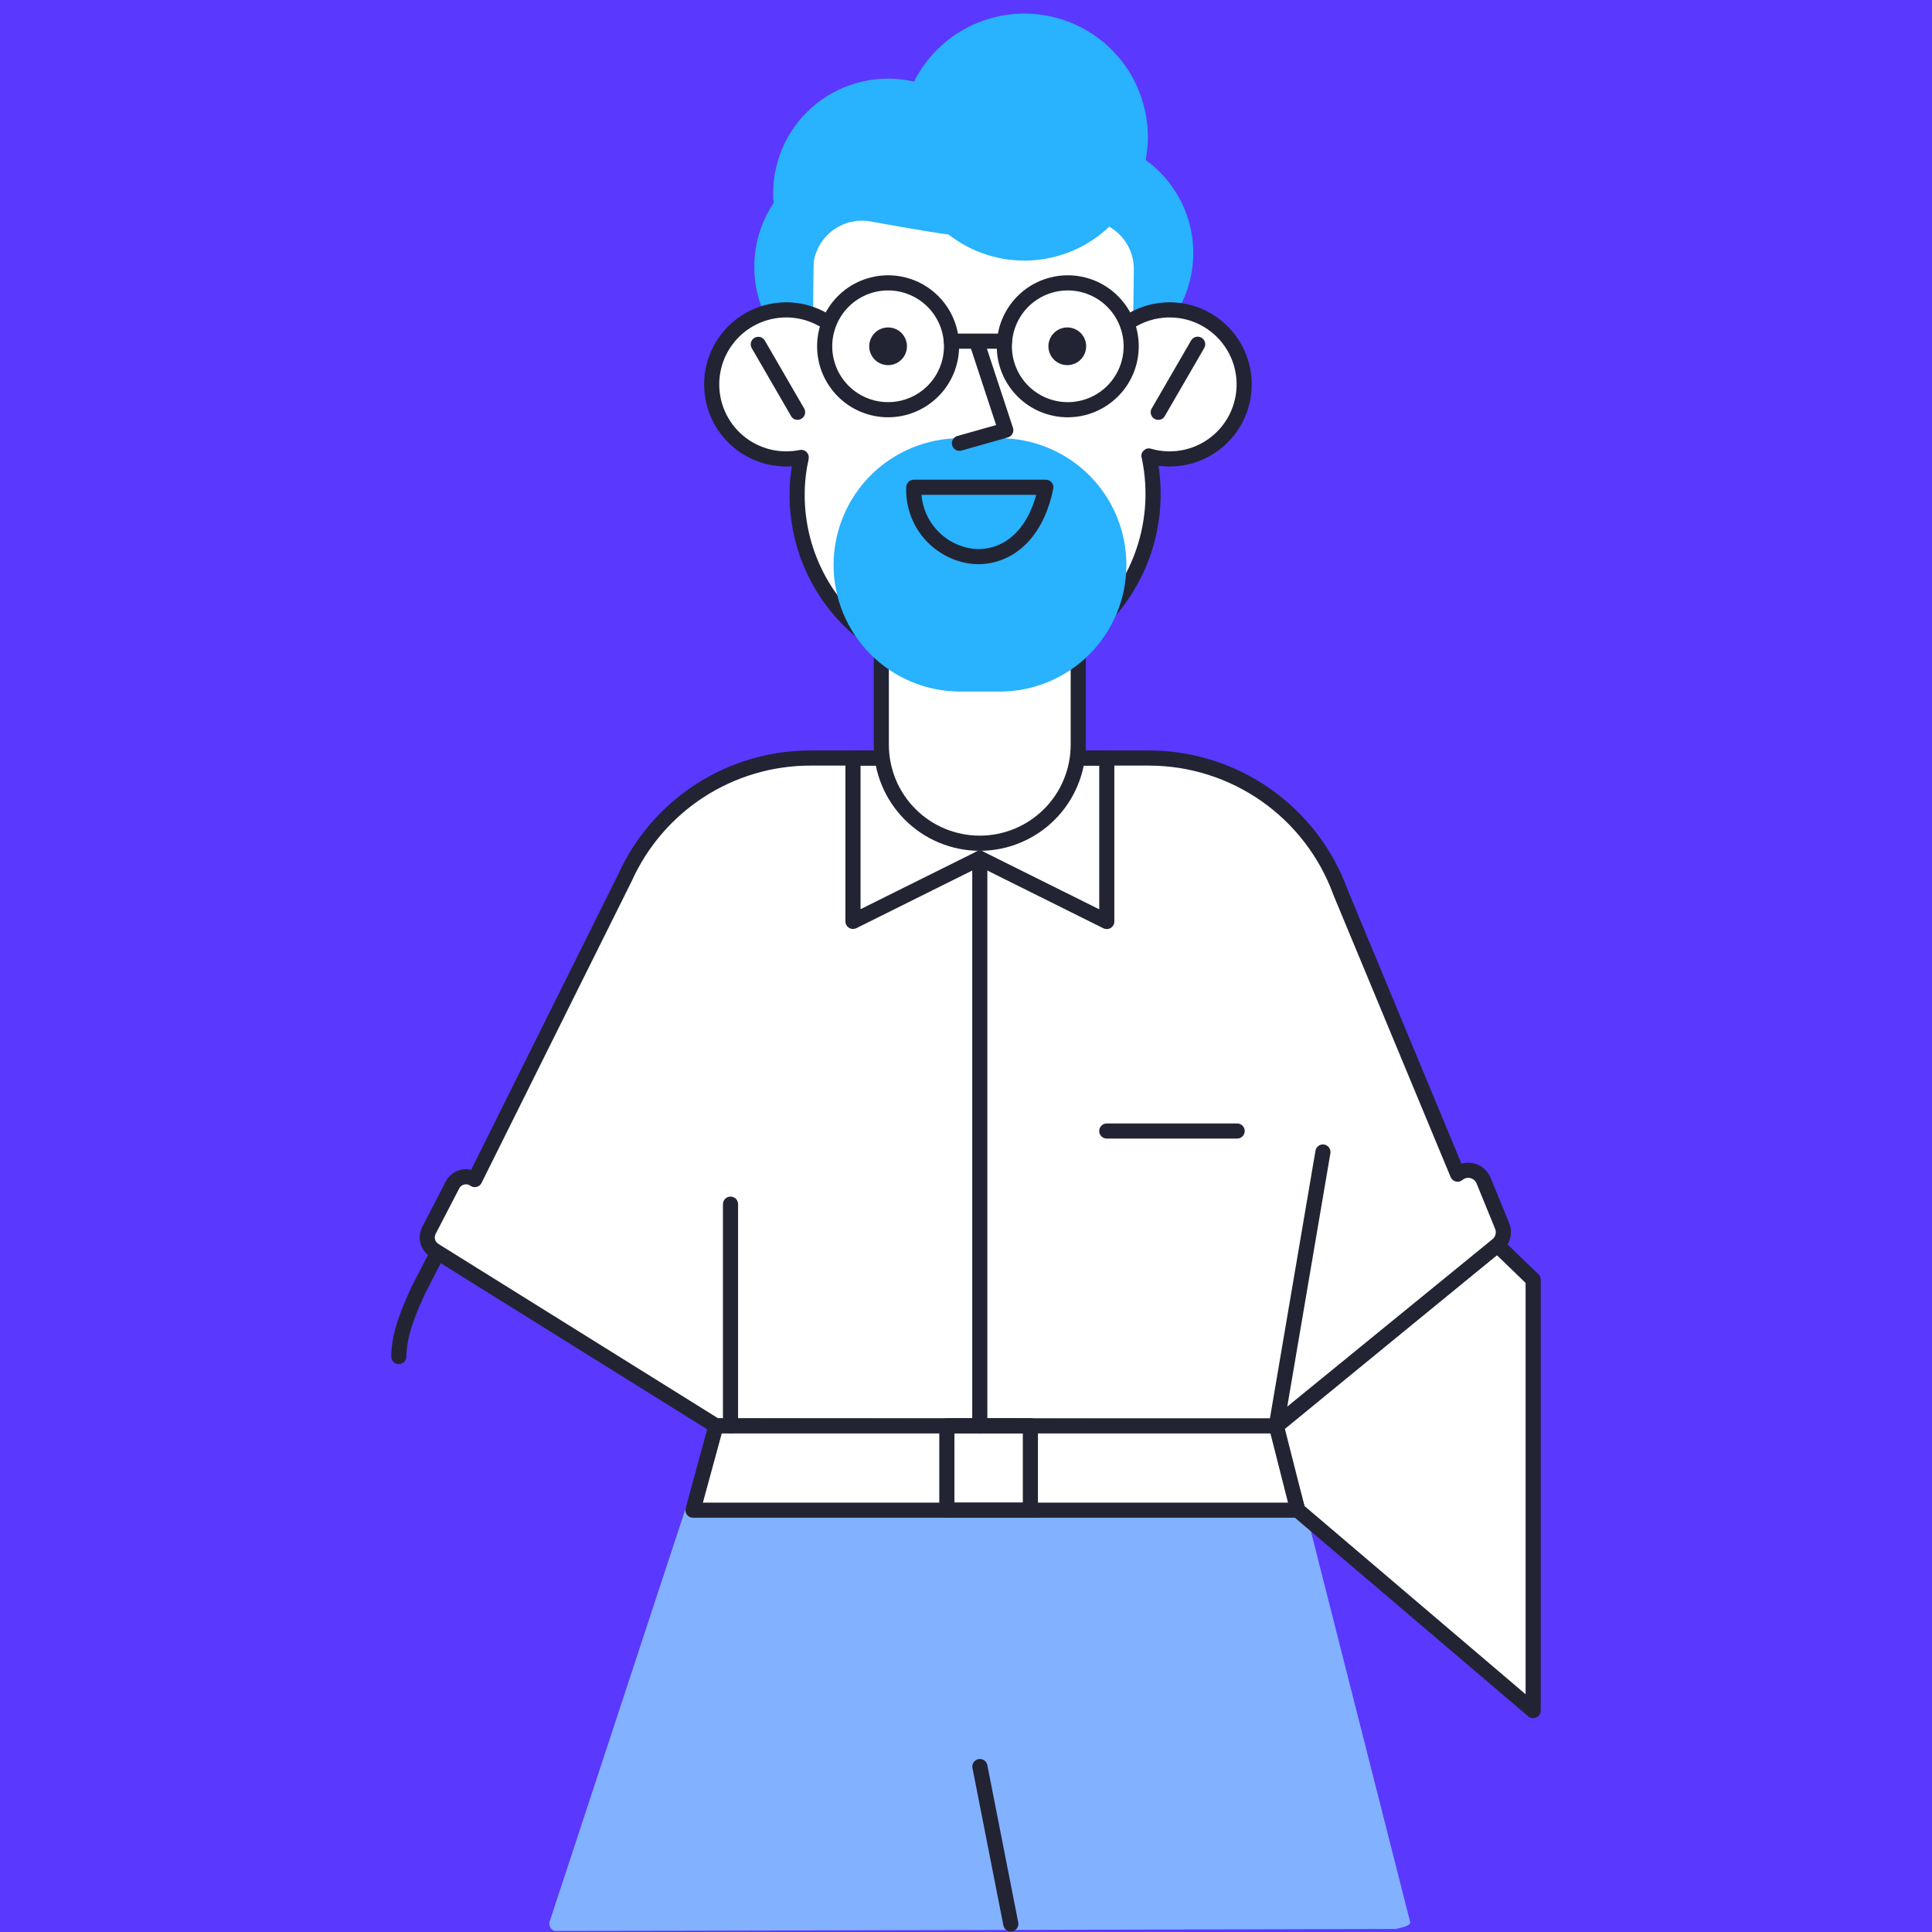
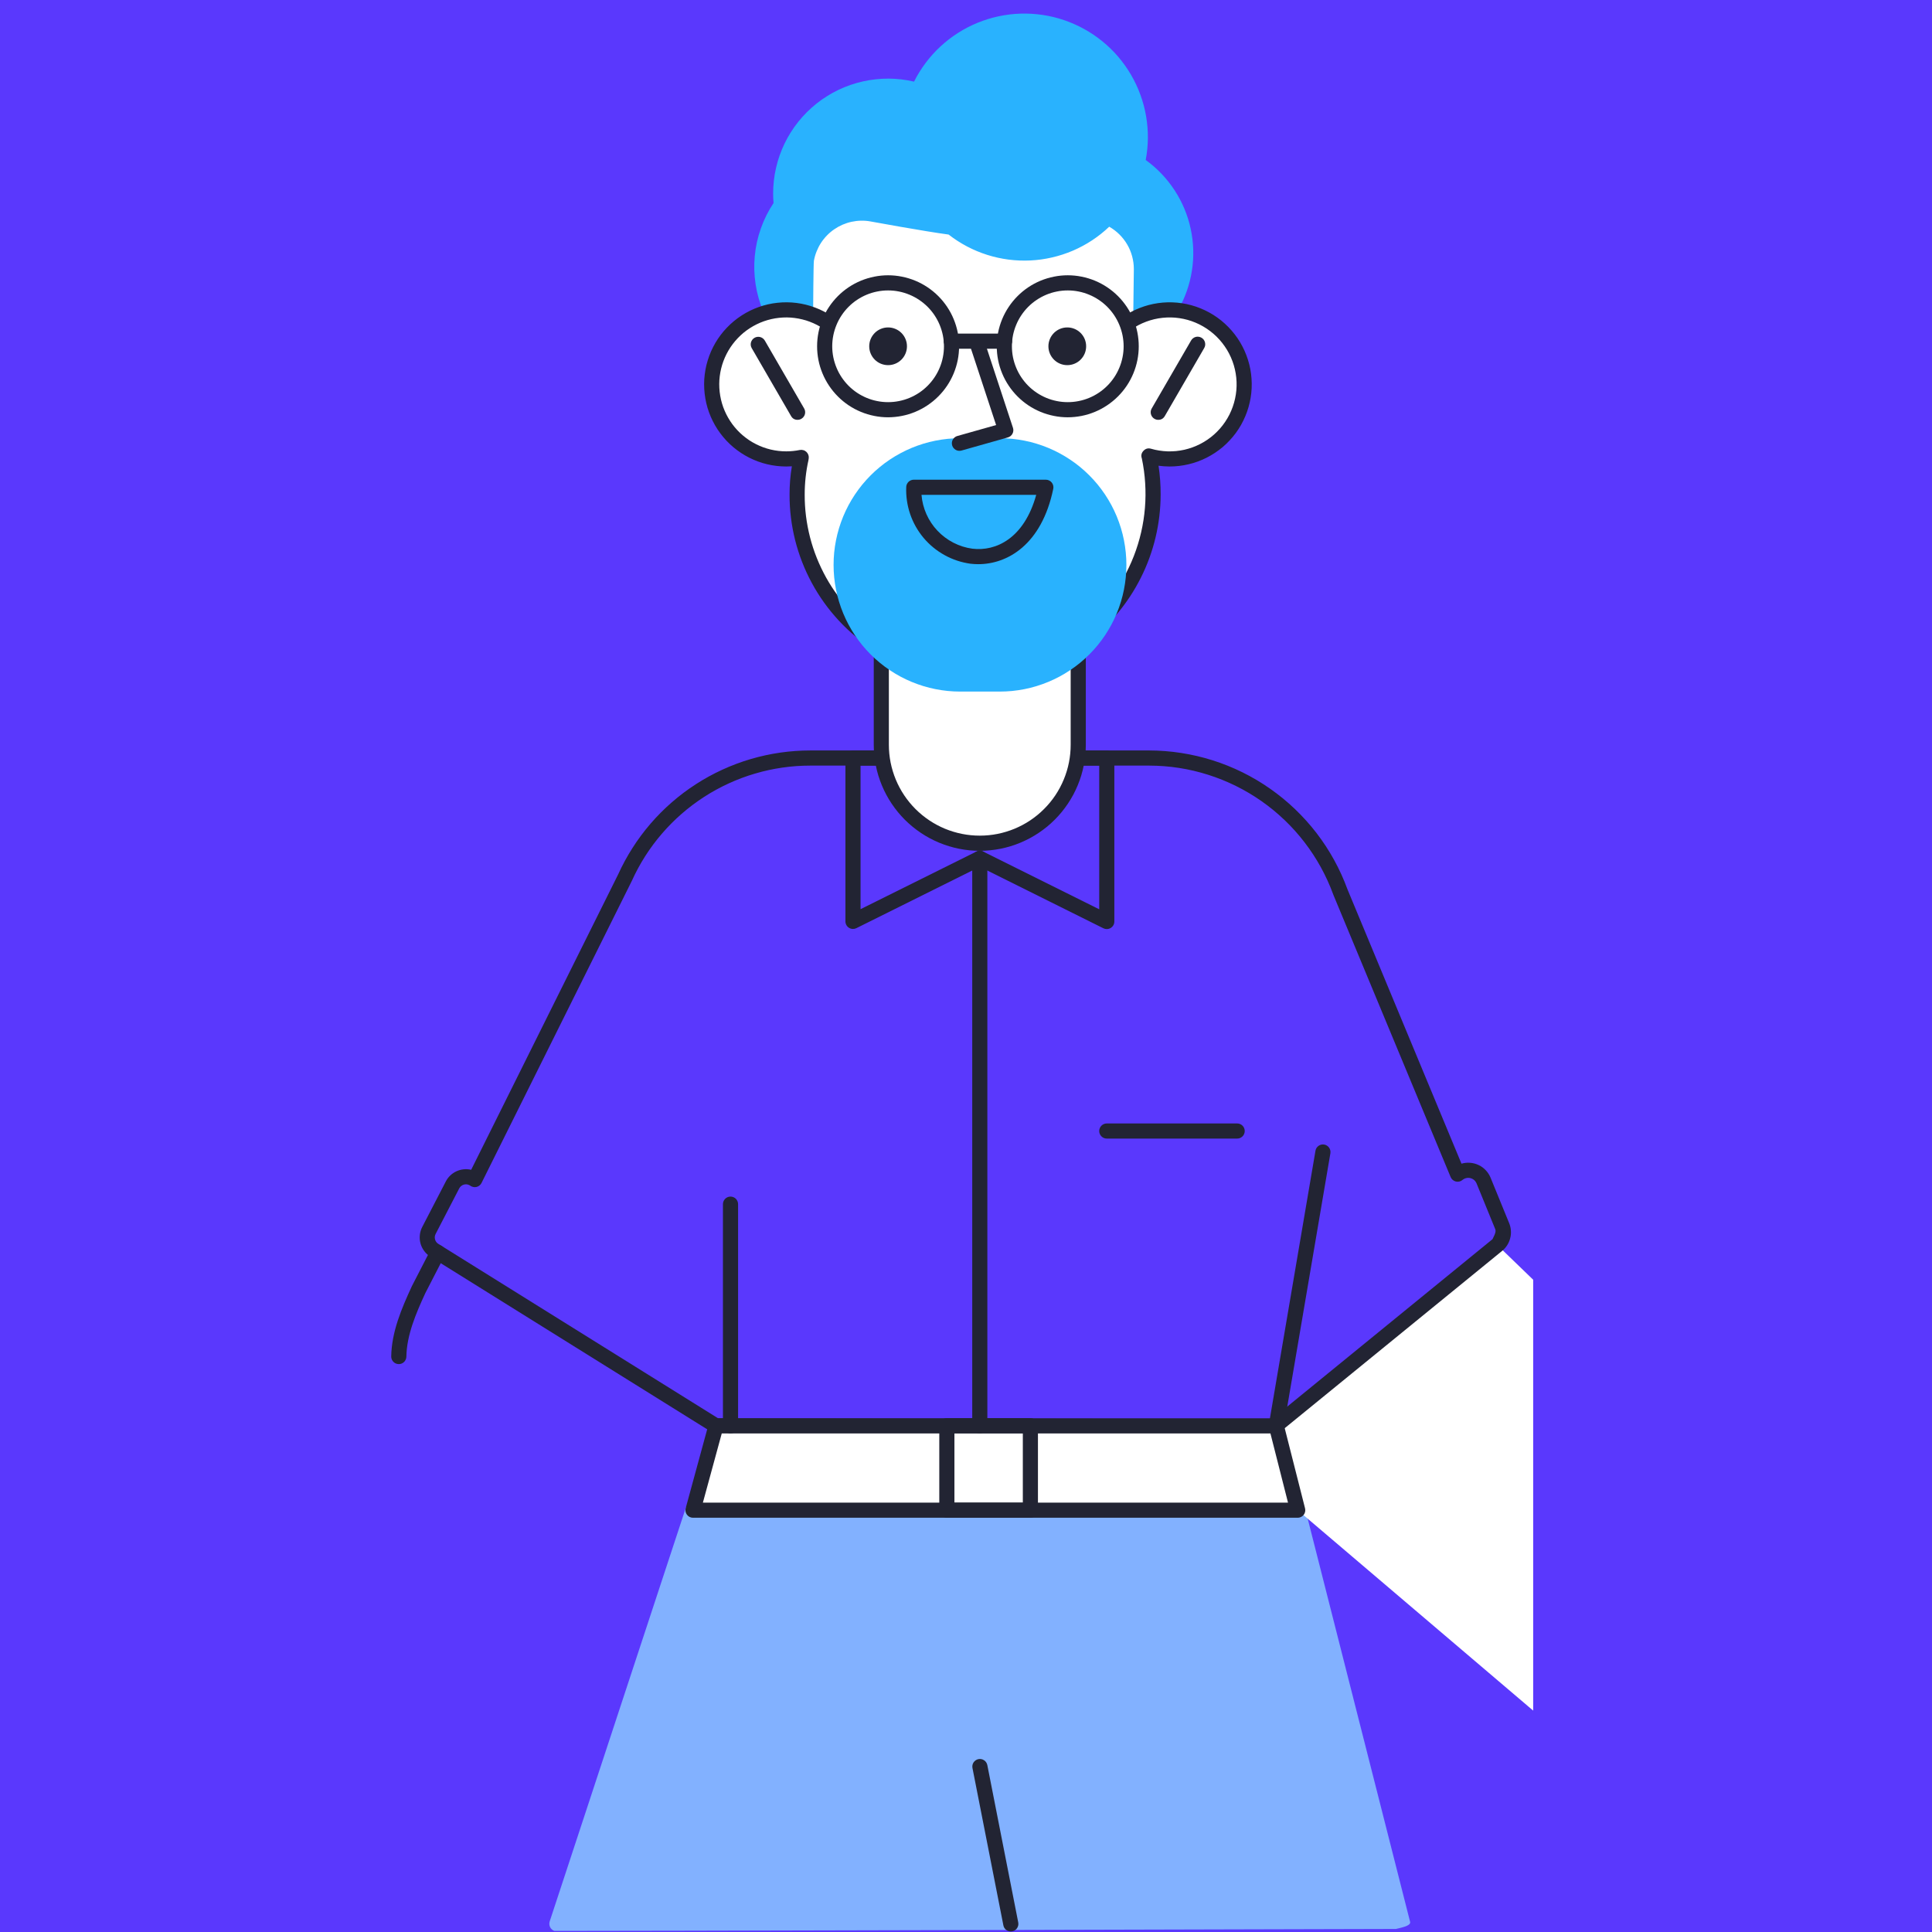
<svg xmlns="http://www.w3.org/2000/svg" width="400" zoomAndPan="magnify" viewBox="0 0 300 300" height="400" preserveAspectRatio="xMidYMid meet" version="1.0">
  <defs>
    <clipPath id="id1">
      <path d="M 196 192 L 239.25 192 L 239.25 267 L 196 267 Z M 196 192 " clip-rule="nonzero" />
    </clipPath>
    <clipPath id="id2">
      <path d="M 60.75 193 L 70 193 L 70 212 L 60.75 212 Z M 60.75 193 " clip-rule="nonzero" />
    </clipPath>
  </defs>
  <rect x="-30" width="360" fill="rgb(35.289%, 21.959%, 99.219%)" y="-30" height="360" fill-opacity="1" />
-   <rect x="-30" width="360" fill="rgb(100%, 100%, 100%)" y="-30" height="360" fill-opacity="1" />
-   <rect x="-30" width="360" fill="rgb(35.289%, 21.959%, 99.219%)" y="-30" height="360" fill-opacity="1" />
  <path fill="rgb(50.98%, 69.409%, 100%)" d="M 218.965 298.438 L 202.426 233.324 L 201.57 233.383 C 201.57 233.383 107.973 232.734 107.973 233.383 C 107.828 233.336 107.676 233.316 107.52 233.328 C 107.363 233.34 107.219 233.379 107.078 233.449 C 106.938 233.52 106.82 233.617 106.719 233.734 C 106.617 233.852 106.539 233.984 106.492 234.133 L 85.355 298.355 C 85.309 298.504 85.289 298.652 85.301 298.809 C 85.312 298.965 85.352 299.113 85.422 299.25 C 85.492 299.391 85.586 299.512 85.707 299.613 C 85.824 299.715 85.957 299.789 86.105 299.836 C 86.227 299.875 216.641 299.527 216.762 299.527 C 217.391 299.367 219.125 299.066 218.965 298.438 Z M 218.965 298.438 " fill-opacity="1" fill-rule="nonzero" />
  <path fill="rgb(100%, 100%, 100%)" d="M 238.07 265.621 L 201.508 234.5 L 198.008 221.594 L 232.5 193.332 L 238.07 198.715 Z M 238.07 265.621 " fill-opacity="1" fill-rule="nonzero" />
  <g clip-path="url(#id1)">
-     <path fill="rgb(13.329%, 14.119%, 20%)" d="M 238.07 266.797 C 237.781 266.797 237.527 266.703 237.309 266.516 L 200.75 235.395 C 200.562 235.234 200.438 235.039 200.375 234.805 L 196.875 221.898 C 196.812 221.676 196.82 221.453 196.891 221.234 C 196.961 221.012 197.086 220.832 197.266 220.684 L 231.754 192.422 C 231.984 192.234 232.25 192.145 232.547 192.156 C 232.848 192.168 233.102 192.277 233.316 192.484 L 238.891 197.867 C 239.129 198.098 239.246 198.379 239.246 198.711 L 239.246 265.621 C 239.246 265.777 239.219 265.926 239.16 266.07 C 239.098 266.215 239.016 266.344 238.902 266.453 C 238.793 266.562 238.668 266.648 238.523 266.707 C 238.379 266.766 238.23 266.797 238.074 266.797 Z M 202.547 233.84 L 236.895 263.082 L 236.895 199.211 L 232.434 194.906 L 199.344 222.023 Z M 202.547 233.84 " fill-opacity="1" fill-rule="nonzero" />
-   </g>
+     </g>
  <g clip-path="url(#id2)">
    <path fill="rgb(13.329%, 14.119%, 20%)" d="M 61.926 211.816 L 61.906 211.816 C 61.754 211.816 61.602 211.781 61.461 211.723 C 61.316 211.66 61.191 211.574 61.082 211.461 C 60.973 211.352 60.891 211.223 60.832 211.078 C 60.777 210.934 60.746 210.781 60.75 210.629 C 60.805 206.832 62.352 203.188 63.93 199.773 C 63.938 199.758 63.941 199.742 63.949 199.727 L 66.93 193.938 C 67 193.801 67.098 193.68 67.215 193.582 C 67.336 193.48 67.469 193.406 67.617 193.359 C 67.766 193.312 67.918 193.293 68.07 193.305 C 68.227 193.32 68.375 193.363 68.512 193.434 C 68.652 193.504 68.77 193.598 68.871 193.719 C 68.973 193.836 69.047 193.969 69.094 194.117 C 69.141 194.266 69.16 194.418 69.145 194.574 C 69.133 194.73 69.09 194.875 69.02 195.016 L 66.051 200.781 C 64.582 203.957 63.148 207.336 63.102 210.66 C 63.098 210.816 63.066 210.961 63.004 211.105 C 62.945 211.246 62.859 211.371 62.75 211.48 C 62.641 211.586 62.512 211.672 62.371 211.73 C 62.227 211.789 62.078 211.816 61.926 211.816 Z M 61.926 211.816 " fill-opacity="1" fill-rule="nonzero" />
  </g>
-   <path fill="rgb(100%, 100%, 100%)" d="M 197.922 221.531 L 232.5 193.332 C 232.711 193.156 232.891 192.953 233.039 192.723 C 233.188 192.492 233.293 192.242 233.363 191.973 C 233.43 191.707 233.453 191.438 233.434 191.164 C 233.414 190.887 233.355 190.621 233.25 190.367 L 230.367 183.32 C 230.293 183.133 230.195 182.957 230.078 182.793 C 229.957 182.629 229.824 182.48 229.672 182.348 C 229.516 182.215 229.352 182.102 229.172 182.008 C 228.992 181.918 228.805 181.848 228.609 181.797 C 228.41 181.75 228.211 181.723 228.012 181.723 C 227.809 181.723 227.609 181.742 227.41 181.789 C 227.215 181.836 227.027 181.902 226.844 181.992 C 226.664 182.082 226.496 182.195 226.34 182.324 L 208.141 138.523 C 207.59 137.008 206.93 135.539 206.156 134.125 C 205.379 132.711 204.504 131.363 203.523 130.086 C 202.543 128.805 201.469 127.605 200.305 126.492 C 199.141 125.375 197.898 124.355 196.578 123.43 C 195.258 122.504 193.875 121.684 192.43 120.969 C 190.984 120.258 189.492 119.656 187.953 119.172 C 186.418 118.688 184.852 118.32 183.258 118.074 C 181.664 117.828 180.059 117.707 178.445 117.707 L 125.824 117.707 C 124.312 117.707 122.809 117.816 121.312 118.031 C 119.816 118.246 118.344 118.57 116.895 118.996 C 115.445 119.422 114.035 119.953 112.66 120.582 C 111.285 121.211 109.965 121.938 108.695 122.758 C 107.426 123.578 106.219 124.484 105.078 125.477 C 103.941 126.469 102.875 127.539 101.891 128.684 C 100.906 129.828 100.004 131.039 99.191 132.312 C 98.379 133.59 97.664 134.914 97.043 136.293 L 73.723 183.164 L 73.699 183.152 C 73.422 182.957 73.117 182.828 72.785 182.766 C 72.449 182.703 72.117 182.711 71.789 182.793 C 71.457 182.875 71.16 183.02 70.895 183.23 C 70.629 183.441 70.418 183.699 70.262 184 L 66.602 191.074 C 66.465 191.336 66.383 191.613 66.352 191.906 C 66.32 192.203 66.344 192.492 66.422 192.777 C 66.5 193.062 66.629 193.32 66.805 193.559 C 66.98 193.793 67.195 193.992 67.445 194.148 L 111.176 221.406 Z M 197.922 221.531 " fill-opacity="1" fill-rule="nonzero" />
-   <path fill="rgb(13.329%, 14.119%, 20%)" d="M 197.922 222.703 L 111.176 222.582 C 110.953 222.582 110.746 222.523 110.555 222.406 L 66.828 195.145 C 66.453 194.91 66.133 194.613 65.871 194.258 C 65.605 193.902 65.414 193.512 65.297 193.086 C 65.18 192.66 65.145 192.227 65.191 191.785 C 65.234 191.344 65.359 190.926 65.559 190.535 L 69.223 183.461 C 69.402 183.109 69.633 182.801 69.918 182.527 C 70.203 182.258 70.523 182.039 70.879 181.875 C 71.238 181.711 71.613 181.609 72.004 181.57 C 72.395 181.531 72.781 181.555 73.164 181.645 L 95.98 135.789 C 96.629 134.359 97.371 132.988 98.215 131.668 C 99.059 130.344 99.992 129.09 101.012 127.906 C 102.035 126.719 103.137 125.609 104.32 124.582 C 105.5 123.551 106.75 122.613 108.066 121.766 C 109.383 120.914 110.754 120.164 112.176 119.512 C 113.602 118.859 115.066 118.309 116.566 117.867 C 118.07 117.426 119.598 117.09 121.148 116.867 C 122.699 116.645 124.258 116.531 125.824 116.531 L 178.445 116.531 C 180.117 116.535 181.777 116.664 183.43 116.922 C 185.082 117.18 186.703 117.559 188.297 118.062 C 189.887 118.566 191.434 119.188 192.93 119.926 C 194.43 120.668 195.863 121.516 197.23 122.477 C 198.598 123.434 199.887 124.488 201.094 125.645 C 202.301 126.801 203.414 128.039 204.434 129.363 C 205.449 130.688 206.363 132.082 207.168 133.547 C 207.973 135.012 208.66 136.527 209.234 138.094 L 226.938 180.695 C 227.383 180.566 227.836 180.52 228.297 180.559 C 228.758 180.598 229.199 180.715 229.617 180.918 C 230.035 181.117 230.402 181.387 230.719 181.727 C 231.035 182.062 231.281 182.449 231.457 182.875 L 234.34 189.926 C 234.492 190.297 234.582 190.684 234.609 191.082 C 234.641 191.48 234.605 191.875 234.504 192.266 C 234.406 192.656 234.25 193.02 234.035 193.355 C 233.82 193.695 233.555 193.988 233.246 194.242 L 198.664 222.441 C 198.449 222.617 198.199 222.703 197.922 222.703 Z M 111.512 220.234 L 197.504 220.355 L 231.754 192.422 C 231.992 192.23 232.148 191.984 232.223 191.684 C 232.301 191.387 232.277 191.098 232.16 190.812 L 229.281 183.762 C 229.195 183.559 229.07 183.383 228.902 183.234 C 228.734 183.09 228.539 182.992 228.324 182.938 C 228.109 182.883 227.891 182.883 227.676 182.934 C 227.461 182.984 227.266 183.078 227.094 183.223 C 226.953 183.344 226.789 183.426 226.605 183.469 C 226.426 183.512 226.242 183.508 226.062 183.465 C 225.879 183.422 225.719 183.336 225.574 183.215 C 225.434 183.094 225.328 182.945 225.254 182.773 L 207.055 138.973 C 207.047 138.957 207.043 138.938 207.035 138.922 C 206.504 137.465 205.863 136.055 205.117 134.695 C 204.371 133.336 203.523 132.039 202.578 130.809 C 201.637 129.578 200.602 128.426 199.48 127.352 C 198.359 126.277 197.164 125.297 195.895 124.406 C 194.625 123.516 193.293 122.727 191.902 122.039 C 190.512 121.352 189.074 120.773 187.594 120.305 C 186.117 119.836 184.609 119.48 183.074 119.242 C 181.543 119.004 180 118.887 178.449 118.883 L 125.82 118.883 C 124.367 118.883 122.918 118.984 121.48 119.195 C 120.039 119.402 118.621 119.711 117.227 120.125 C 115.828 120.535 114.469 121.043 113.148 121.652 C 111.824 122.258 110.551 122.957 109.328 123.746 C 108.109 124.535 106.949 125.406 105.852 126.363 C 104.754 127.32 103.73 128.348 102.781 129.453 C 101.832 130.555 100.965 131.719 100.184 132.945 C 99.402 134.176 98.711 135.449 98.113 136.777 C 98.105 136.789 98.102 136.805 98.094 136.816 L 74.773 183.688 C 74.695 183.844 74.594 183.973 74.457 184.082 C 74.324 184.188 74.176 184.262 74.008 184.305 C 73.844 184.348 73.676 184.352 73.508 184.32 C 73.34 184.289 73.184 184.223 73.043 184.125 C 72.992 184.09 72.941 184.059 72.887 184.031 C 72.75 183.957 72.602 183.918 72.445 183.902 C 72.289 183.891 72.141 183.91 71.992 183.957 C 71.844 184.004 71.711 184.078 71.59 184.18 C 71.473 184.281 71.375 184.398 71.305 184.539 L 67.641 191.613 C 67.504 191.887 67.473 192.168 67.555 192.465 C 67.637 192.758 67.809 192.988 68.066 193.148 Z M 111.512 220.234 " fill-opacity="1" fill-rule="nonzero" />
+   <path fill="rgb(13.329%, 14.119%, 20%)" d="M 197.922 222.703 L 111.176 222.582 C 110.953 222.582 110.746 222.523 110.555 222.406 L 66.828 195.145 C 66.453 194.91 66.133 194.613 65.871 194.258 C 65.605 193.902 65.414 193.512 65.297 193.086 C 65.18 192.66 65.145 192.227 65.191 191.785 C 65.234 191.344 65.359 190.926 65.559 190.535 L 69.223 183.461 C 69.402 183.109 69.633 182.801 69.918 182.527 C 70.203 182.258 70.523 182.039 70.879 181.875 C 71.238 181.711 71.613 181.609 72.004 181.57 C 72.395 181.531 72.781 181.555 73.164 181.645 L 95.98 135.789 C 96.629 134.359 97.371 132.988 98.215 131.668 C 99.059 130.344 99.992 129.09 101.012 127.906 C 102.035 126.719 103.137 125.609 104.32 124.582 C 105.5 123.551 106.75 122.613 108.066 121.766 C 109.383 120.914 110.754 120.164 112.176 119.512 C 113.602 118.859 115.066 118.309 116.566 117.867 C 118.07 117.426 119.598 117.09 121.148 116.867 C 122.699 116.645 124.258 116.531 125.824 116.531 L 178.445 116.531 C 180.117 116.535 181.777 116.664 183.43 116.922 C 185.082 117.18 186.703 117.559 188.297 118.062 C 189.887 118.566 191.434 119.188 192.93 119.926 C 194.43 120.668 195.863 121.516 197.23 122.477 C 198.598 123.434 199.887 124.488 201.094 125.645 C 202.301 126.801 203.414 128.039 204.434 129.363 C 205.449 130.688 206.363 132.082 207.168 133.547 C 207.973 135.012 208.66 136.527 209.234 138.094 L 226.938 180.695 C 227.383 180.566 227.836 180.52 228.297 180.559 C 228.758 180.598 229.199 180.715 229.617 180.918 C 230.035 181.117 230.402 181.387 230.719 181.727 C 231.035 182.062 231.281 182.449 231.457 182.875 L 234.34 189.926 C 234.492 190.297 234.582 190.684 234.609 191.082 C 234.641 191.48 234.605 191.875 234.504 192.266 C 234.406 192.656 234.25 193.02 234.035 193.355 C 233.82 193.695 233.555 193.988 233.246 194.242 L 198.664 222.441 C 198.449 222.617 198.199 222.703 197.922 222.703 Z M 111.512 220.234 L 197.504 220.355 L 231.754 192.422 C 232.301 191.387 232.277 191.098 232.16 190.812 L 229.281 183.762 C 229.195 183.559 229.07 183.383 228.902 183.234 C 228.734 183.09 228.539 182.992 228.324 182.938 C 228.109 182.883 227.891 182.883 227.676 182.934 C 227.461 182.984 227.266 183.078 227.094 183.223 C 226.953 183.344 226.789 183.426 226.605 183.469 C 226.426 183.512 226.242 183.508 226.062 183.465 C 225.879 183.422 225.719 183.336 225.574 183.215 C 225.434 183.094 225.328 182.945 225.254 182.773 L 207.055 138.973 C 207.047 138.957 207.043 138.938 207.035 138.922 C 206.504 137.465 205.863 136.055 205.117 134.695 C 204.371 133.336 203.523 132.039 202.578 130.809 C 201.637 129.578 200.602 128.426 199.48 127.352 C 198.359 126.277 197.164 125.297 195.895 124.406 C 194.625 123.516 193.293 122.727 191.902 122.039 C 190.512 121.352 189.074 120.773 187.594 120.305 C 186.117 119.836 184.609 119.48 183.074 119.242 C 181.543 119.004 180 118.887 178.449 118.883 L 125.82 118.883 C 124.367 118.883 122.918 118.984 121.48 119.195 C 120.039 119.402 118.621 119.711 117.227 120.125 C 115.828 120.535 114.469 121.043 113.148 121.652 C 111.824 122.258 110.551 122.957 109.328 123.746 C 108.109 124.535 106.949 125.406 105.852 126.363 C 104.754 127.32 103.73 128.348 102.781 129.453 C 101.832 130.555 100.965 131.719 100.184 132.945 C 99.402 134.176 98.711 135.449 98.113 136.777 C 98.105 136.789 98.102 136.805 98.094 136.816 L 74.773 183.688 C 74.695 183.844 74.594 183.973 74.457 184.082 C 74.324 184.188 74.176 184.262 74.008 184.305 C 73.844 184.348 73.676 184.352 73.508 184.32 C 73.34 184.289 73.184 184.223 73.043 184.125 C 72.992 184.09 72.941 184.059 72.887 184.031 C 72.75 183.957 72.602 183.918 72.445 183.902 C 72.289 183.891 72.141 183.91 71.992 183.957 C 71.844 184.004 71.711 184.078 71.59 184.18 C 71.473 184.281 71.375 184.398 71.305 184.539 L 67.641 191.613 C 67.504 191.887 67.473 192.168 67.555 192.465 C 67.637 192.758 67.809 192.988 68.066 193.148 Z M 111.512 220.234 " fill-opacity="1" fill-rule="nonzero" />
  <path fill="rgb(13.329%, 14.119%, 20%)" d="M 156.957 299.918 C 156.676 299.918 156.43 299.832 156.211 299.652 C 155.996 299.473 155.859 299.246 155.805 298.973 L 151.004 274.539 C 150.973 274.387 150.977 274.23 151.004 274.078 C 151.035 273.926 151.094 273.785 151.18 273.656 C 151.27 273.527 151.375 273.418 151.508 273.332 C 151.637 273.246 151.777 273.188 151.93 273.156 C 152.086 273.125 152.238 273.129 152.391 273.156 C 152.543 273.188 152.684 273.246 152.812 273.336 C 152.941 273.422 153.051 273.531 153.137 273.66 C 153.223 273.789 153.281 273.934 153.312 274.086 L 158.113 298.52 C 158.145 298.691 158.141 298.863 158.098 299.031 C 158.055 299.203 157.977 299.355 157.867 299.492 C 157.754 299.629 157.617 299.734 157.461 299.809 C 157.301 299.883 157.133 299.918 156.957 299.918 Z M 156.957 299.918 " fill-opacity="1" fill-rule="nonzero" />
  <path fill="rgb(100%, 100%, 100%)" d="M 201.508 234.5 L 107.605 234.5 L 111.176 221.406 L 198.184 221.406 Z M 201.508 234.5 " fill-opacity="1" fill-rule="nonzero" />
  <path fill="rgb(13.329%, 14.119%, 20%)" d="M 201.508 235.676 L 107.605 235.676 C 107.426 235.676 107.25 235.633 107.086 235.555 C 106.922 235.473 106.785 235.359 106.672 235.211 C 106.562 235.066 106.488 234.906 106.453 234.727 C 106.418 234.547 106.426 234.367 106.473 234.191 L 110.043 221.098 C 110.109 220.844 110.25 220.637 110.461 220.473 C 110.672 220.312 110.91 220.234 111.176 220.234 L 198.184 220.234 C 198.453 220.234 198.695 220.316 198.906 220.48 C 199.117 220.645 199.258 220.859 199.324 221.117 L 202.648 234.211 C 202.691 234.387 202.695 234.562 202.66 234.738 C 202.621 234.918 202.547 235.078 202.438 235.223 C 202.324 235.363 202.188 235.477 202.027 235.555 C 201.863 235.637 201.691 235.676 201.508 235.676 Z M 109.145 233.324 L 200 233.324 L 197.273 222.582 L 112.074 222.582 Z M 109.145 233.324 " fill-opacity="1" fill-rule="nonzero" />
  <path fill="rgb(100%, 100%, 100%)" d="M 181.625 48.117 C 180.188 48.117 178.801 48.375 177.465 48.895 L 176.859 30.484 L 125.559 30.484 L 124.645 48.402 C 124.223 48.309 123.801 48.238 123.371 48.191 C 122.945 48.141 122.516 48.117 122.086 48.117 C 121.656 48.117 121.227 48.145 120.801 48.191 C 120.371 48.238 119.949 48.312 119.527 48.406 C 119.109 48.5 118.695 48.621 118.289 48.762 C 117.883 48.902 117.488 49.066 117.098 49.254 C 116.711 49.438 116.336 49.645 115.969 49.871 C 115.605 50.102 115.254 50.348 114.914 50.613 C 114.578 50.883 114.258 51.168 113.949 51.469 C 113.645 51.773 113.359 52.09 113.086 52.426 C 112.816 52.762 112.566 53.109 112.336 53.473 C 112.105 53.836 111.895 54.211 111.703 54.594 C 111.516 54.98 111.348 55.379 111.203 55.781 C 111.059 56.188 110.934 56.598 110.836 57.02 C 110.734 57.438 110.66 57.859 110.609 58.285 C 110.555 58.715 110.527 59.141 110.523 59.57 C 110.52 60.004 110.539 60.43 110.582 60.859 C 110.625 61.289 110.691 61.711 110.785 62.133 C 110.875 62.555 110.988 62.969 111.125 63.375 C 111.262 63.781 111.422 64.18 111.602 64.57 C 111.785 64.961 111.988 65.34 112.211 65.707 C 112.434 66.074 112.68 66.43 112.941 66.77 C 113.203 67.109 113.484 67.434 113.785 67.742 C 114.086 68.051 114.402 68.344 114.73 68.617 C 115.062 68.891 115.41 69.145 115.77 69.379 C 116.133 69.617 116.504 69.828 116.887 70.023 C 117.273 70.219 117.664 70.391 118.07 70.539 C 118.473 70.688 118.883 70.816 119.301 70.918 C 119.719 71.023 120.141 71.102 120.566 71.16 C 120.992 71.215 121.422 71.25 121.852 71.258 C 122.281 71.266 122.711 71.254 123.137 71.215 C 123.566 71.176 123.992 71.113 124.414 71.027 L 124.383 71.211 C 123.98 73.051 123.777 74.914 123.777 76.793 C 123.777 77.965 123.852 79.133 124 80.293 C 124.145 81.457 124.367 82.605 124.66 83.738 C 124.957 84.871 125.32 85.98 125.754 87.07 C 126.191 88.156 126.691 89.211 127.262 90.234 C 127.832 91.258 128.465 92.242 129.16 93.184 C 129.855 94.129 130.605 95.023 131.414 95.871 C 132.223 96.719 133.082 97.512 133.992 98.246 C 134.902 98.984 135.855 99.664 136.848 100.281 L 136.848 115.648 C 136.848 116.652 136.949 117.645 137.145 118.629 C 137.34 119.617 137.629 120.57 138.012 121.5 C 138.398 122.426 138.867 123.309 139.426 124.145 C 139.984 124.977 140.617 125.75 141.328 126.461 C 142.039 127.172 142.812 127.805 143.645 128.363 C 144.48 128.922 145.363 129.391 146.289 129.777 C 147.219 130.16 148.176 130.449 149.16 130.645 C 150.145 130.844 151.137 130.941 152.141 130.941 L 152.145 130.941 C 153.148 130.941 154.145 130.84 155.129 130.645 C 156.113 130.449 157.07 130.156 157.996 129.773 C 158.926 129.387 159.805 128.918 160.641 128.359 C 161.477 127.801 162.246 127.164 162.957 126.457 C 163.668 125.746 164.301 124.973 164.859 124.137 C 165.414 123.301 165.887 122.422 166.27 121.492 C 166.652 120.562 166.941 119.609 167.137 118.621 C 167.336 117.637 167.43 116.645 167.43 115.641 L 167.43 99.309 C 168.527 98.523 169.562 97.66 170.531 96.727 C 171.504 95.789 172.402 94.785 173.227 93.719 C 174.051 92.652 174.797 91.531 175.461 90.355 C 176.121 89.184 176.695 87.965 177.184 86.707 C 177.668 85.449 178.059 84.16 178.359 82.844 C 178.656 81.531 178.859 80.199 178.965 78.855 C 179.07 77.508 179.078 76.164 178.988 74.816 C 178.898 73.473 178.711 72.141 178.426 70.82 L 178.398 70.805 C 178.793 70.922 179.195 71.012 179.602 71.086 C 180.008 71.156 180.418 71.207 180.832 71.234 C 181.242 71.266 181.656 71.27 182.066 71.254 C 182.48 71.238 182.891 71.199 183.301 71.141 C 183.711 71.082 184.113 71 184.516 70.895 C 184.914 70.793 185.309 70.668 185.695 70.523 C 186.082 70.379 186.457 70.211 186.828 70.027 C 187.195 69.84 187.555 69.637 187.902 69.41 C 188.25 69.188 188.582 68.945 188.902 68.684 C 189.227 68.426 189.531 68.148 189.824 67.855 C 190.113 67.562 190.391 67.254 190.648 66.934 C 190.906 66.609 191.148 66.277 191.371 65.926 C 191.594 65.578 191.797 65.219 191.98 64.852 C 192.164 64.48 192.328 64.102 192.473 63.715 C 192.617 63.328 192.738 62.934 192.84 62.535 C 192.941 62.133 193.02 61.727 193.078 61.32 C 193.137 60.91 193.172 60.5 193.188 60.086 C 193.203 59.672 193.195 59.262 193.164 58.848 C 193.133 58.438 193.082 58.027 193.008 57.621 C 192.934 57.215 192.84 56.812 192.723 56.414 C 192.605 56.02 192.465 55.629 192.309 55.25 C 192.148 54.867 191.973 54.496 191.773 54.133 C 191.574 53.77 191.359 53.418 191.121 53.082 C 190.887 52.742 190.633 52.414 190.363 52.105 C 190.09 51.793 189.805 51.496 189.5 51.215 C 189.199 50.934 188.883 50.668 188.551 50.422 C 188.223 50.172 187.879 49.945 187.523 49.734 C 187.168 49.523 186.801 49.332 186.426 49.16 C 186.051 48.988 185.664 48.836 185.273 48.707 C 184.883 48.578 184.484 48.469 184.082 48.379 C 183.676 48.293 183.27 48.227 182.859 48.184 C 182.449 48.137 182.035 48.117 181.625 48.117 Z M 181.625 48.117 " fill-opacity="1" fill-rule="nonzero" />
  <path fill="rgb(16.08%, 69.8%, 99.609%)" d="M 177.906 24.844 C 178.121 23.719 178.23 22.582 178.242 21.434 C 178.25 20.289 178.156 19.148 177.961 18.02 C 177.766 16.891 177.473 15.785 177.078 14.711 C 176.688 13.633 176.199 12.598 175.621 11.609 C 175.043 10.617 174.379 9.688 173.637 8.816 C 172.891 7.945 172.074 7.148 171.184 6.422 C 170.297 5.699 169.348 5.059 168.348 4.504 C 167.344 3.949 166.297 3.488 165.211 3.121 C 164.125 2.75 163.016 2.484 161.883 2.316 C 160.746 2.148 159.605 2.082 158.461 2.117 C 157.316 2.152 156.18 2.293 155.059 2.531 C 153.938 2.77 152.848 3.109 151.785 3.543 C 150.727 3.977 149.711 4.504 148.746 5.121 C 147.777 5.738 146.875 6.438 146.035 7.215 C 145.191 7.996 144.426 8.844 143.738 9.762 C 143.051 10.676 142.449 11.648 141.934 12.672 C 141.281 12.52 140.621 12.406 139.957 12.328 C 139.293 12.25 138.625 12.211 137.953 12.207 C 137.285 12.207 136.617 12.242 135.949 12.316 C 135.285 12.387 134.625 12.496 133.973 12.645 C 133.32 12.793 132.676 12.977 132.043 13.195 C 131.41 13.414 130.793 13.668 130.188 13.957 C 129.582 14.246 128.996 14.57 128.43 14.926 C 127.863 15.281 127.316 15.664 126.793 16.082 C 126.27 16.5 125.77 16.945 125.293 17.418 C 124.82 17.891 124.375 18.387 123.957 18.91 C 123.539 19.434 123.148 19.98 122.793 20.547 C 122.438 21.113 122.113 21.699 121.82 22.301 C 121.531 22.906 121.273 23.523 121.055 24.152 C 120.832 24.785 120.648 25.43 120.5 26.082 C 120.348 26.734 120.238 27.395 120.164 28.059 C 120.09 28.727 120.051 29.395 120.051 30.062 C 120.051 30.555 120.078 31.043 120.117 31.523 C 119.301 32.754 118.645 34.062 118.152 35.453 C 117.656 36.844 117.34 38.273 117.203 39.742 C 117.062 41.211 117.105 42.672 117.328 44.133 C 117.551 45.59 117.949 47 118.523 48.359 C 119.566 47.801 126.266 48.125 126.266 48.125 C 126.266 48.125 126.305 40.926 126.383 40.484 C 126.473 39.996 126.609 39.52 126.793 39.059 C 126.977 38.598 127.199 38.156 127.469 37.738 C 127.738 37.32 128.047 36.934 128.391 36.578 C 128.738 36.219 129.113 35.898 129.523 35.617 C 129.93 35.336 130.363 35.094 130.816 34.895 C 131.273 34.699 131.742 34.547 132.227 34.441 C 132.715 34.336 133.203 34.277 133.703 34.27 C 134.199 34.258 134.691 34.297 135.18 34.387 C 135.18 34.387 143.559 35.926 147.301 36.422 C 148.199 37.121 149.148 37.734 150.156 38.266 C 151.16 38.793 152.203 39.23 153.289 39.574 C 154.371 39.918 155.477 40.16 156.605 40.309 C 157.73 40.453 158.863 40.5 159.996 40.445 C 161.133 40.391 162.254 40.234 163.359 39.977 C 164.469 39.723 165.543 39.371 166.59 38.926 C 167.633 38.477 168.633 37.941 169.582 37.316 C 170.531 36.691 171.414 35.988 172.238 35.203 C 172.82 35.535 173.348 35.934 173.82 36.402 C 174.293 36.871 174.699 37.395 175.035 37.969 C 175.371 38.543 175.625 39.156 175.797 39.797 C 175.973 40.441 176.059 41.098 176.062 41.762 L 175.965 49.59 C 175.965 49.59 178.086 47.543 182.91 48.191 C 183.453 47.246 183.91 46.258 184.273 45.227 C 184.637 44.195 184.906 43.141 185.074 42.059 C 185.246 40.98 185.316 39.891 185.285 38.801 C 185.254 37.707 185.125 36.625 184.895 35.559 C 184.668 34.488 184.344 33.449 183.922 32.438 C 183.504 31.43 182.992 30.469 182.395 29.551 C 181.797 28.637 181.121 27.781 180.367 26.992 C 179.613 26.199 178.793 25.484 177.906 24.844 Z M 177.906 24.844 " fill-opacity="1" fill-rule="nonzero" />
  <path fill="rgb(100%, 100%, 100%)" d="M 174.984 50.211 C 175.383 49.93 175.801 49.68 176.23 49.453 C 176.66 49.227 177.105 49.027 177.559 48.855 C 178.016 48.688 178.48 48.543 178.953 48.434 C 179.43 48.32 179.906 48.238 180.391 48.188 C 180.875 48.137 181.359 48.113 181.848 48.125 C 182.332 48.137 182.816 48.176 183.297 48.246 C 183.781 48.316 184.254 48.418 184.723 48.547 C 185.191 48.68 185.652 48.84 186.102 49.027 C 186.551 49.219 186.984 49.434 187.406 49.676 C 187.828 49.922 188.23 50.191 188.617 50.484 C 189.004 50.777 189.371 51.098 189.719 51.438 C 190.066 51.777 190.391 52.141 190.695 52.523 C 190.996 52.902 191.27 53.305 191.523 53.719 C 191.773 54.137 191.996 54.57 192.195 55.012 C 192.391 55.457 192.559 55.914 192.699 56.379 C 192.84 56.848 192.949 57.32 193.027 57.801 C 193.105 58.281 193.156 58.766 193.176 59.25 C 193.191 59.738 193.18 60.223 193.137 60.707 C 193.094 61.191 193.023 61.672 192.918 62.148 C 192.816 62.625 192.684 63.09 192.52 63.551 C 192.359 64.008 192.168 64.457 191.949 64.891 C 191.73 65.324 191.484 65.742 191.215 66.148 C 190.941 66.551 190.645 66.938 190.324 67.305 C 190.008 67.672 189.664 68.016 189.301 68.34 C 188.938 68.66 188.555 68.961 188.152 69.234 C 187.75 69.512 187.332 69.762 186.902 69.98 C 186.469 70.203 186.023 70.398 185.566 70.566 C 185.109 70.73 184.641 70.867 184.168 70.977 C 183.691 71.082 183.211 71.16 182.727 71.207 C 182.242 71.254 181.758 71.27 181.273 71.258 C 180.785 71.242 180.301 71.195 179.82 71.121 C 179.34 71.047 178.867 70.941 178.398 70.805 L 178.43 70.82 C 178.715 72.141 178.898 73.473 178.988 74.82 C 179.078 76.164 179.074 77.512 178.969 78.855 C 178.863 80.199 178.66 81.531 178.359 82.844 C 178.062 84.16 177.668 85.449 177.184 86.707 C 176.699 87.965 176.125 89.184 175.461 90.355 C 174.797 91.531 174.055 92.652 173.23 93.719 C 172.402 94.789 171.504 95.789 170.535 96.727 C 169.562 97.66 168.527 98.523 167.434 99.309 L 167.434 115.641 C 167.434 116.645 167.336 117.637 167.141 118.625 C 166.945 119.609 166.656 120.566 166.27 121.492 C 165.887 122.422 165.418 123.301 164.859 124.137 C 164.301 124.973 163.668 125.746 162.957 126.457 C 162.25 127.168 161.477 127.801 160.641 128.359 C 159.809 128.918 158.926 129.387 158 129.773 C 157.07 130.156 156.117 130.449 155.133 130.645 C 154.145 130.84 153.152 130.941 152.148 130.941 L 152.145 130.941 C 151.141 130.941 150.145 130.844 149.16 130.648 C 148.176 130.449 147.219 130.16 146.293 129.777 C 145.363 129.391 144.484 128.922 143.648 128.363 C 142.812 127.805 142.039 127.172 141.332 126.461 C 140.621 125.75 139.984 124.98 139.43 124.145 C 138.871 123.309 138.398 122.426 138.016 121.5 C 137.629 120.57 137.34 119.617 137.145 118.633 C 136.949 117.645 136.852 116.652 136.852 115.648 L 136.852 100.281 C 135.855 99.664 134.902 98.984 133.992 98.246 C 133.082 97.512 132.227 96.719 131.418 95.871 C 130.609 95.023 129.855 94.129 129.16 93.184 C 128.465 92.242 127.836 91.258 127.266 90.234 C 126.695 89.211 126.191 88.156 125.758 87.07 C 125.32 85.98 124.957 84.871 124.664 83.738 C 124.367 82.605 124.148 81.457 124 80.293 C 123.852 79.133 123.777 77.965 123.777 76.793 C 123.777 74.91 123.98 73.051 124.387 71.211 L 124.414 71.027 C 123.621 71.188 122.82 71.27 122.012 71.262 C 121.203 71.258 120.402 71.168 119.613 70.996 C 118.82 70.824 118.059 70.57 117.32 70.238 C 116.582 69.906 115.887 69.5 115.234 69.02 C 114.582 68.539 113.988 68 113.449 67.395 C 112.91 66.793 112.438 66.137 112.035 65.438 C 111.637 64.734 111.309 63.996 111.062 63.227 C 110.816 62.457 110.652 61.668 110.57 60.863 C 110.488 60.059 110.488 59.25 110.578 58.445 C 110.664 57.641 110.832 56.855 111.086 56.086 C 111.336 55.316 111.668 54.582 112.074 53.883 C 112.477 53.184 112.953 52.531 113.496 51.934 C 114.039 51.332 114.637 50.793 115.293 50.32 C 115.949 49.844 116.645 49.441 117.383 49.113 C 118.125 48.785 118.891 48.535 119.68 48.367 C 120.473 48.199 121.273 48.117 122.082 48.117 C 124.441 48.113 126.598 48.77 128.555 50.094 " fill-opacity="1" fill-rule="nonzero" />
  <path fill="rgb(13.329%, 14.119%, 20%)" d="M 152.148 132.113 C 151.609 132.113 151.07 132.086 150.531 132.035 C 149.996 131.98 149.465 131.902 148.934 131.797 C 148.406 131.691 147.883 131.559 147.367 131.402 C 146.852 131.246 146.344 131.062 145.848 130.859 C 145.348 130.652 144.863 130.422 144.387 130.168 C 143.91 129.91 143.449 129.637 143 129.336 C 142.551 129.035 142.121 128.715 141.703 128.371 C 141.285 128.031 140.887 127.668 140.504 127.289 C 140.125 126.906 139.762 126.508 139.418 126.09 C 139.078 125.672 138.758 125.242 138.457 124.793 C 138.156 124.344 137.879 123.883 137.625 123.406 C 137.371 122.934 137.141 122.445 136.934 121.945 C 136.727 121.449 136.547 120.941 136.387 120.426 C 136.23 119.91 136.102 119.387 135.996 118.859 C 135.887 118.332 135.809 117.797 135.754 117.262 C 135.703 116.723 135.676 116.188 135.676 115.648 L 135.676 100.926 C 134.672 100.277 133.715 99.566 132.801 98.797 C 131.887 98.027 131.027 97.207 130.215 96.328 C 129.406 95.453 128.652 94.527 127.957 93.559 C 127.262 92.586 126.629 91.578 126.062 90.527 C 125.492 89.477 124.992 88.395 124.559 87.285 C 124.125 86.172 123.762 85.035 123.469 83.879 C 123.18 82.719 122.961 81.547 122.816 80.363 C 122.668 79.18 122.598 77.988 122.602 76.793 C 122.598 75.32 122.719 73.859 122.961 72.406 C 122.668 72.426 122.375 72.438 122.082 72.438 C 121.586 72.438 121.09 72.406 120.598 72.348 C 120.105 72.293 119.617 72.203 119.133 72.09 C 118.648 71.977 118.176 71.832 117.711 71.664 C 117.242 71.492 116.789 71.293 116.344 71.07 C 115.902 70.848 115.473 70.598 115.059 70.324 C 114.645 70.051 114.246 69.754 113.867 69.434 C 113.488 69.117 113.129 68.773 112.789 68.414 C 112.449 68.051 112.133 67.668 111.836 67.27 C 111.539 66.871 111.27 66.457 111.023 66.027 C 110.777 65.594 110.555 65.152 110.359 64.695 C 110.164 64.238 109.996 63.773 109.855 63.297 C 109.715 62.82 109.605 62.336 109.52 61.848 C 109.438 61.359 109.379 60.867 109.355 60.371 C 109.328 59.875 109.328 59.379 109.359 58.883 C 109.395 58.387 109.453 57.895 109.543 57.406 C 109.629 56.918 109.746 56.438 109.895 55.961 C 110.039 55.488 110.211 55.023 110.41 54.566 C 110.609 54.113 110.836 53.672 111.086 53.242 C 111.336 52.816 111.609 52.402 111.91 52.008 C 112.211 51.609 112.531 51.234 112.875 50.875 C 113.219 50.516 113.582 50.18 113.965 49.863 C 114.348 49.547 114.746 49.254 115.164 48.984 C 115.578 48.715 116.012 48.469 116.457 48.25 C 116.902 48.031 117.359 47.84 117.828 47.672 C 118.293 47.508 118.77 47.371 119.254 47.258 C 119.738 47.148 120.227 47.066 120.723 47.016 C 121.215 46.961 121.711 46.938 122.207 46.941 C 122.703 46.945 123.195 46.98 123.691 47.043 C 124.184 47.105 124.668 47.195 125.152 47.316 C 125.633 47.438 126.105 47.582 126.57 47.758 C 127.035 47.934 127.488 48.133 127.93 48.363 C 128.371 48.59 128.797 48.844 129.207 49.121 C 129.34 49.207 129.449 49.312 129.539 49.445 C 129.625 49.574 129.684 49.715 129.715 49.871 C 129.746 50.023 129.746 50.18 129.715 50.332 C 129.684 50.488 129.625 50.629 129.539 50.758 C 129.449 50.891 129.34 50.996 129.207 51.082 C 129.078 51.172 128.934 51.227 128.781 51.258 C 128.625 51.285 128.473 51.281 128.316 51.25 C 128.164 51.219 128.023 51.156 127.895 51.066 C 127.559 50.84 127.211 50.633 126.852 50.449 C 126.488 50.262 126.121 50.098 125.742 49.957 C 125.363 49.812 124.977 49.691 124.582 49.598 C 124.191 49.5 123.793 49.426 123.391 49.375 C 122.988 49.324 122.586 49.293 122.18 49.289 C 121.777 49.289 121.371 49.309 120.969 49.352 C 120.566 49.395 120.168 49.461 119.773 49.551 C 119.379 49.641 118.992 49.754 118.609 49.887 C 118.227 50.023 117.855 50.18 117.492 50.359 C 117.129 50.539 116.777 50.738 116.438 50.957 C 116.098 51.176 115.77 51.414 115.457 51.672 C 115.145 51.934 114.848 52.207 114.57 52.5 C 114.289 52.793 114.027 53.102 113.785 53.422 C 113.539 53.746 113.316 54.082 113.109 54.434 C 112.906 54.781 112.723 55.141 112.559 55.512 C 112.398 55.883 112.258 56.262 112.137 56.648 C 112.02 57.039 111.926 57.43 111.852 57.828 C 111.781 58.227 111.73 58.629 111.703 59.031 C 111.68 59.438 111.676 59.84 111.699 60.246 C 111.723 60.648 111.766 61.051 111.836 61.449 C 111.902 61.852 111.996 62.242 112.109 62.633 C 112.223 63.02 112.359 63.402 112.52 63.773 C 112.68 64.145 112.859 64.508 113.062 64.859 C 113.262 65.211 113.484 65.547 113.723 65.875 C 113.965 66.199 114.223 66.512 114.5 66.805 C 114.777 67.102 115.07 67.379 115.383 67.641 C 115.691 67.902 116.016 68.141 116.352 68.367 C 116.691 68.59 117.039 68.793 117.402 68.973 C 117.766 69.156 118.133 69.316 118.516 69.457 C 118.895 69.594 119.281 69.711 119.676 69.805 C 120.07 69.898 120.469 69.969 120.871 70.016 C 121.273 70.062 121.676 70.086 122.082 70.086 C 122.789 70.086 123.488 70.016 124.18 69.875 C 124.367 69.836 124.555 69.844 124.738 69.898 C 124.926 69.949 125.086 70.043 125.227 70.176 C 125.363 70.309 125.465 70.469 125.527 70.648 C 125.59 70.832 125.605 71.02 125.574 71.211 L 125.543 71.395 C 125.543 71.418 125.539 71.434 125.535 71.457 C 125.145 73.215 124.953 74.996 124.953 76.793 C 124.949 77.918 125.016 79.035 125.156 80.148 C 125.297 81.262 125.508 82.359 125.785 83.445 C 126.066 84.531 126.414 85.598 126.832 86.641 C 127.25 87.68 127.73 88.691 128.273 89.672 C 128.82 90.652 129.426 91.594 130.094 92.496 C 130.758 93.398 131.48 94.258 132.254 95.066 C 133.031 95.879 133.855 96.637 134.727 97.34 C 135.598 98.047 136.512 98.695 137.469 99.281 C 137.836 99.512 138.023 99.844 138.023 100.281 L 138.023 115.648 C 138.023 116.574 138.113 117.492 138.293 118.402 C 138.477 119.309 138.742 120.191 139.098 121.051 C 139.453 121.906 139.887 122.719 140.402 123.488 C 140.918 124.258 141.504 124.973 142.16 125.629 C 142.816 126.281 143.527 126.867 144.301 127.383 C 145.07 127.898 145.883 128.332 146.738 128.688 C 147.598 129.039 148.48 129.309 149.387 129.488 C 150.297 129.668 151.215 129.758 152.141 129.758 C 153.07 129.758 153.988 129.668 154.895 129.488 C 155.805 129.305 156.688 129.039 157.543 128.684 C 158.398 128.328 159.215 127.895 159.984 127.379 C 160.754 126.863 161.469 126.277 162.121 125.621 C 162.777 124.969 163.363 124.254 163.879 123.484 C 164.391 122.711 164.828 121.898 165.18 121.043 C 165.535 120.188 165.805 119.305 165.984 118.395 C 166.164 117.484 166.254 116.566 166.254 115.641 L 166.254 99.309 C 166.254 98.906 166.418 98.586 166.746 98.352 C 167.793 97.602 168.777 96.781 169.707 95.887 C 170.633 94.996 171.488 94.043 172.277 93.023 C 173.066 92.008 173.777 90.938 174.41 89.82 C 175.047 88.699 175.594 87.539 176.062 86.34 C 176.527 85.141 176.906 83.914 177.195 82.66 C 177.484 81.406 177.68 80.141 177.785 78.859 C 177.891 77.574 177.902 76.293 177.82 75.008 C 177.742 73.723 177.57 72.453 177.305 71.191 C 177.148 70.746 177.23 70.352 177.555 70.004 C 177.879 69.66 178.266 69.551 178.723 69.676 C 179.141 69.801 179.57 69.895 180 69.961 C 180.434 70.031 180.867 70.07 181.305 70.086 C 181.742 70.098 182.18 70.082 182.617 70.043 C 183.051 70 183.48 69.93 183.91 69.836 C 184.336 69.738 184.754 69.613 185.168 69.465 C 185.578 69.316 185.977 69.141 186.367 68.941 C 186.758 68.742 187.133 68.52 187.492 68.273 C 187.855 68.023 188.199 67.758 188.527 67.465 C 188.852 67.176 189.16 66.863 189.449 66.535 C 189.738 66.207 190.004 65.859 190.246 65.496 C 190.492 65.133 190.711 64.758 190.91 64.367 C 191.105 63.973 191.277 63.574 191.422 63.16 C 191.57 62.746 191.688 62.328 191.781 61.898 C 191.875 61.473 191.941 61.039 191.98 60.605 C 192.02 60.168 192.027 59.73 192.012 59.293 C 191.996 58.855 191.953 58.422 191.879 57.992 C 191.809 57.559 191.711 57.133 191.586 56.715 C 191.461 56.293 191.309 55.887 191.133 55.484 C 190.953 55.086 190.754 54.695 190.527 54.32 C 190.301 53.949 190.051 53.59 189.781 53.246 C 189.512 52.902 189.219 52.578 188.906 52.27 C 188.594 51.965 188.262 51.676 187.914 51.414 C 187.566 51.148 187.203 50.906 186.824 50.688 C 186.445 50.469 186.055 50.273 185.652 50.105 C 185.246 49.934 184.836 49.789 184.414 49.672 C 183.992 49.555 183.562 49.465 183.133 49.402 C 182.699 49.336 182.262 49.301 181.824 49.293 C 181.387 49.285 180.953 49.305 180.516 49.352 C 180.082 49.395 179.652 49.469 179.227 49.57 C 178.797 49.672 178.383 49.801 177.973 49.953 C 177.562 50.105 177.164 50.285 176.777 50.488 C 176.387 50.691 176.016 50.922 175.656 51.172 C 175.531 51.262 175.391 51.324 175.238 51.355 C 175.086 51.391 174.934 51.395 174.777 51.367 C 174.625 51.34 174.48 51.285 174.352 51.203 C 174.219 51.121 174.109 51.016 174.02 50.887 C 173.93 50.758 173.867 50.617 173.832 50.465 C 173.801 50.312 173.797 50.16 173.824 50.008 C 173.852 49.852 173.906 49.711 173.988 49.578 C 174.074 49.449 174.18 49.336 174.309 49.246 C 174.715 48.961 175.141 48.699 175.578 48.465 C 176.02 48.227 176.469 48.016 176.934 47.836 C 177.398 47.652 177.871 47.496 178.352 47.367 C 178.836 47.238 179.324 47.141 179.816 47.07 C 180.309 47 180.809 46.957 181.305 46.945 C 181.805 46.934 182.301 46.949 182.797 46.996 C 183.297 47.043 183.789 47.117 184.277 47.219 C 184.762 47.324 185.242 47.457 185.715 47.617 C 186.188 47.777 186.648 47.965 187.102 48.18 C 187.551 48.395 187.988 48.633 188.41 48.898 C 188.832 49.164 189.238 49.453 189.625 49.766 C 190.012 50.082 190.383 50.414 190.73 50.773 C 191.078 51.129 191.406 51.504 191.711 51.898 C 192.016 52.293 192.297 52.703 192.555 53.133 C 192.809 53.559 193.039 54 193.246 54.457 C 193.449 54.91 193.629 55.379 193.777 55.852 C 193.93 56.328 194.051 56.812 194.145 57.301 C 194.238 57.793 194.301 58.285 194.336 58.785 C 194.371 59.281 194.379 59.777 194.355 60.277 C 194.332 60.777 194.281 61.27 194.199 61.762 C 194.117 62.254 194.008 62.742 193.867 63.223 C 193.73 63.699 193.566 64.168 193.371 64.629 C 193.18 65.09 192.957 65.535 192.715 65.973 C 192.469 66.406 192.195 66.824 191.902 67.227 C 191.605 67.629 191.289 68.012 190.949 68.375 C 190.609 68.742 190.25 69.086 189.871 69.41 C 189.488 69.73 189.09 70.031 188.676 70.305 C 188.262 70.582 187.828 70.832 187.387 71.059 C 186.941 71.285 186.484 71.484 186.016 71.656 C 185.547 71.828 185.07 71.973 184.586 72.086 C 184.102 72.203 183.609 72.289 183.113 72.348 C 182.617 72.406 182.121 72.438 181.625 72.438 C 181.047 72.434 180.473 72.395 179.898 72.32 C 180.121 73.801 180.23 75.293 180.223 76.793 C 180.219 79.039 179.957 81.254 179.438 83.438 C 178.918 85.621 178.156 87.715 177.145 89.723 C 176.137 91.727 174.91 93.59 173.469 95.312 C 172.027 97.031 170.406 98.562 168.605 99.906 L 168.605 115.641 C 168.605 116.18 168.578 116.715 168.523 117.254 C 168.473 117.789 168.391 118.32 168.285 118.852 C 168.18 119.379 168.051 119.902 167.895 120.418 C 167.738 120.934 167.555 121.441 167.348 121.938 C 167.145 122.438 166.914 122.922 166.66 123.398 C 166.402 123.875 166.129 124.336 165.828 124.785 C 165.527 125.234 165.207 125.664 164.867 126.082 C 164.523 126.5 164.164 126.898 163.781 127.281 C 163.402 127.66 163.004 128.023 162.586 128.367 C 162.168 128.707 161.738 129.027 161.289 129.328 C 160.84 129.629 160.379 129.906 159.902 130.16 C 159.43 130.414 158.941 130.645 158.445 130.852 C 157.945 131.059 157.441 131.242 156.926 131.398 C 156.41 131.555 155.887 131.688 155.359 131.793 C 154.828 131.898 154.297 131.98 153.762 132.031 C 153.223 132.086 152.688 132.113 152.148 132.113 Z M 152.148 132.113 " fill-opacity="1" fill-rule="nonzero" />
  <path fill="rgb(13.329%, 14.119%, 20%)" d="M 179.852 65.191 C 179.75 65.191 179.648 65.176 179.547 65.152 C 179.449 65.125 179.355 65.086 179.266 65.031 C 179.176 64.98 179.094 64.918 179.023 64.848 C 178.949 64.773 178.887 64.691 178.836 64.602 C 178.785 64.512 178.746 64.418 178.719 64.32 C 178.691 64.219 178.68 64.117 178.68 64.016 C 178.68 63.914 178.691 63.812 178.719 63.711 C 178.746 63.613 178.785 63.52 178.836 63.43 L 184.945 52.883 C 185.023 52.746 185.121 52.629 185.246 52.531 C 185.371 52.434 185.508 52.363 185.66 52.32 C 185.812 52.277 185.965 52.27 186.121 52.289 C 186.277 52.309 186.426 52.359 186.562 52.438 C 186.699 52.516 186.812 52.617 186.91 52.742 C 187.004 52.867 187.07 53.008 187.109 53.16 C 187.148 53.312 187.156 53.469 187.137 53.625 C 187.113 53.781 187.059 53.926 186.98 54.059 L 180.871 64.605 C 180.641 64.996 180.305 65.191 179.852 65.191 Z M 179.852 65.191 " fill-opacity="1" fill-rule="nonzero" />
  <path fill="rgb(13.329%, 14.119%, 20%)" d="M 123.852 65.191 C 123.398 65.191 123.062 64.996 122.836 64.605 L 116.727 54.059 C 116.648 53.922 116.602 53.777 116.578 53.625 C 116.559 53.469 116.57 53.316 116.609 53.168 C 116.652 53.02 116.719 52.883 116.812 52.758 C 116.906 52.637 117.023 52.535 117.156 52.457 C 117.289 52.379 117.434 52.328 117.59 52.309 C 117.742 52.289 117.895 52.297 118.043 52.336 C 118.195 52.379 118.332 52.445 118.457 52.539 C 118.578 52.633 118.68 52.746 118.758 52.879 L 124.867 63.426 C 124.918 63.516 124.957 63.609 124.984 63.707 C 125.012 63.809 125.023 63.91 125.023 64.012 C 125.023 64.117 125.012 64.219 124.984 64.316 C 124.957 64.414 124.918 64.512 124.867 64.602 C 124.816 64.688 124.754 64.77 124.684 64.844 C 124.609 64.914 124.527 64.977 124.438 65.031 C 124.352 65.082 124.254 65.121 124.156 65.148 C 124.059 65.176 123.957 65.188 123.852 65.188 Z M 123.852 65.191 " fill-opacity="1" fill-rule="nonzero" />
  <path fill="rgb(100%, 100%, 100%)" d="M 147.754 53.77 C 147.754 54.418 147.688 55.059 147.562 55.691 C 147.438 56.328 147.25 56.941 147.004 57.539 C 146.754 58.137 146.453 58.707 146.094 59.242 C 145.734 59.781 145.324 60.277 144.867 60.734 C 144.41 61.191 143.914 61.602 143.375 61.961 C 142.836 62.32 142.27 62.625 141.672 62.871 C 141.074 63.117 140.457 63.305 139.824 63.43 C 139.191 63.559 138.551 63.621 137.902 63.621 C 137.258 63.621 136.617 63.559 135.98 63.43 C 135.348 63.305 134.73 63.117 134.133 62.871 C 133.535 62.625 132.969 62.32 132.43 61.961 C 131.895 61.602 131.395 61.191 130.938 60.734 C 130.48 60.277 130.074 59.781 129.715 59.242 C 129.355 58.707 129.051 58.137 128.805 57.539 C 128.555 56.941 128.367 56.328 128.242 55.691 C 128.117 55.059 128.055 54.418 128.055 53.77 C 128.055 53.125 128.117 52.484 128.242 51.852 C 128.367 51.215 128.555 50.602 128.805 50.004 C 129.051 49.406 129.355 48.836 129.715 48.301 C 130.074 47.762 130.48 47.266 130.938 46.809 C 131.395 46.352 131.895 45.941 132.43 45.582 C 132.969 45.223 133.535 44.918 134.133 44.672 C 134.73 44.426 135.348 44.238 135.98 44.113 C 136.617 43.984 137.258 43.922 137.902 43.922 C 138.551 43.922 139.191 43.984 139.824 44.113 C 140.457 44.238 141.074 44.426 141.672 44.672 C 142.27 44.918 142.836 45.223 143.375 45.582 C 143.914 45.941 144.41 46.352 144.867 46.809 C 145.324 47.266 145.734 47.762 146.094 48.301 C 146.453 48.836 146.754 49.406 147.004 50.004 C 147.25 50.602 147.438 51.215 147.562 51.852 C 147.688 52.484 147.754 53.125 147.754 53.77 Z M 147.754 53.77 " fill-opacity="1" fill-rule="nonzero" />
  <path fill="rgb(13.329%, 14.119%, 20%)" d="M 137.902 64.797 C 137.18 64.797 136.461 64.727 135.754 64.582 C 135.043 64.441 134.352 64.234 133.684 63.957 C 133.016 63.68 132.379 63.34 131.777 62.938 C 131.176 62.535 130.621 62.078 130.109 61.566 C 129.598 61.055 129.141 60.496 128.738 59.895 C 128.336 59.293 127.996 58.66 127.719 57.988 C 127.441 57.32 127.23 56.633 127.09 55.922 C 126.949 55.211 126.879 54.496 126.879 53.77 C 126.879 53.047 126.949 52.332 127.09 51.621 C 127.23 50.91 127.441 50.223 127.719 49.551 C 127.996 48.883 128.336 48.25 128.738 47.648 C 129.141 47.047 129.598 46.488 130.109 45.977 C 130.621 45.465 131.176 45.008 131.777 44.605 C 132.379 44.203 133.016 43.863 133.684 43.586 C 134.352 43.309 135.043 43.102 135.754 42.961 C 136.461 42.816 137.18 42.746 137.902 42.746 C 138.625 42.746 139.344 42.816 140.055 42.961 C 140.762 43.102 141.453 43.309 142.121 43.586 C 142.789 43.863 143.426 44.203 144.027 44.605 C 144.629 45.008 145.188 45.465 145.699 45.977 C 146.211 46.488 146.668 47.047 147.07 47.648 C 147.473 48.25 147.812 48.883 148.086 49.551 C 148.363 50.223 148.574 50.91 148.715 51.621 C 148.855 52.332 148.926 53.047 148.926 53.77 C 148.926 54.496 148.855 55.211 148.715 55.922 C 148.57 56.633 148.363 57.32 148.086 57.988 C 147.809 58.656 147.469 59.293 147.066 59.895 C 146.664 60.496 146.207 61.051 145.695 61.562 C 145.184 62.074 144.625 62.531 144.023 62.934 C 143.422 63.336 142.789 63.676 142.121 63.953 C 141.453 64.23 140.762 64.441 140.051 64.582 C 139.344 64.723 138.625 64.793 137.902 64.797 Z M 137.902 45.098 C 137.332 45.098 136.77 45.152 136.211 45.266 C 135.652 45.375 135.109 45.539 134.582 45.758 C 134.059 45.977 133.559 46.242 133.082 46.559 C 132.609 46.875 132.172 47.234 131.77 47.637 C 131.367 48.039 131.008 48.48 130.691 48.953 C 130.375 49.426 130.105 49.926 129.891 50.453 C 129.672 50.977 129.508 51.52 129.395 52.078 C 129.285 52.637 129.227 53.203 129.227 53.77 C 129.227 54.34 129.285 54.906 129.395 55.465 C 129.508 56.023 129.672 56.566 129.891 57.09 C 130.105 57.617 130.375 58.117 130.691 58.59 C 131.008 59.062 131.367 59.504 131.77 59.906 C 132.172 60.309 132.609 60.668 133.082 60.984 C 133.559 61.301 134.059 61.566 134.582 61.785 C 135.109 62.004 135.652 62.168 136.211 62.277 C 136.77 62.391 137.332 62.445 137.902 62.445 C 138.473 62.445 139.035 62.391 139.594 62.277 C 140.152 62.168 140.695 62.004 141.223 61.785 C 141.75 61.566 142.25 61.301 142.723 60.984 C 143.195 60.668 143.633 60.309 144.035 59.906 C 144.438 59.504 144.801 59.062 145.117 58.59 C 145.434 58.117 145.699 57.617 145.918 57.09 C 146.137 56.566 146.301 56.023 146.41 55.465 C 146.523 54.906 146.578 54.34 146.578 53.77 C 146.578 53.203 146.52 52.637 146.41 52.078 C 146.297 51.523 146.133 50.98 145.914 50.453 C 145.695 49.926 145.43 49.43 145.113 48.953 C 144.797 48.48 144.438 48.043 144.035 47.641 C 143.633 47.238 143.191 46.879 142.719 46.562 C 142.246 46.246 141.746 45.977 141.223 45.762 C 140.695 45.543 140.152 45.375 139.594 45.266 C 139.035 45.152 138.473 45.098 137.902 45.098 Z M 137.902 45.098 " fill-opacity="1" fill-rule="nonzero" />
  <path fill="rgb(100%, 100%, 100%)" d="M 175.652 53.77 C 175.652 54.418 175.59 55.059 175.461 55.691 C 175.336 56.328 175.148 56.941 174.902 57.539 C 174.652 58.137 174.352 58.707 173.992 59.242 C 173.633 59.781 173.223 60.277 172.766 60.734 C 172.309 61.191 171.812 61.602 171.273 61.961 C 170.734 62.32 170.168 62.625 169.57 62.871 C 168.973 63.117 168.359 63.305 167.723 63.43 C 167.09 63.559 166.449 63.621 165.801 63.621 C 165.156 63.621 164.516 63.559 163.879 63.43 C 163.246 63.305 162.629 63.117 162.031 62.871 C 161.434 62.625 160.867 62.32 160.328 61.961 C 159.793 61.602 159.293 61.191 158.836 60.734 C 158.379 60.277 157.973 59.781 157.613 59.242 C 157.254 58.707 156.949 58.137 156.703 57.539 C 156.453 56.941 156.27 56.328 156.141 55.691 C 156.016 55.059 155.953 54.418 155.953 53.77 C 155.953 53.125 156.016 52.484 156.141 51.852 C 156.27 51.215 156.453 50.602 156.703 50.004 C 156.949 49.406 157.254 48.836 157.613 48.301 C 157.973 47.762 158.379 47.266 158.836 46.809 C 159.293 46.352 159.793 45.941 160.328 45.582 C 160.867 45.223 161.434 44.918 162.031 44.672 C 162.629 44.426 163.246 44.238 163.879 44.113 C 164.516 43.984 165.156 43.922 165.801 43.922 C 166.449 43.922 167.09 43.984 167.723 44.113 C 168.359 44.238 168.973 44.426 169.57 44.672 C 170.168 44.918 170.734 45.223 171.273 45.582 C 171.812 45.941 172.309 46.352 172.766 46.809 C 173.223 47.266 173.633 47.762 173.992 48.301 C 174.352 48.836 174.652 49.406 174.902 50.004 C 175.148 50.602 175.336 51.215 175.461 51.852 C 175.59 52.484 175.652 53.125 175.652 53.77 Z M 175.652 53.77 " fill-opacity="1" fill-rule="nonzero" />
  <path fill="rgb(13.329%, 14.119%, 20%)" d="M 165.801 64.797 C 165.078 64.797 164.359 64.727 163.652 64.582 C 162.941 64.441 162.25 64.234 161.582 63.957 C 160.914 63.68 160.277 63.34 159.676 62.938 C 159.074 62.535 158.52 62.078 158.008 61.566 C 157.496 61.055 157.039 60.496 156.637 59.895 C 156.234 59.293 155.895 58.66 155.617 57.988 C 155.34 57.32 155.129 56.633 154.988 55.922 C 154.848 55.211 154.777 54.496 154.777 53.77 C 154.777 53.047 154.848 52.332 154.988 51.621 C 155.129 50.91 155.34 50.223 155.617 49.551 C 155.895 48.883 156.234 48.25 156.637 47.648 C 157.039 47.047 157.496 46.488 158.008 45.977 C 158.52 45.465 159.074 45.008 159.676 44.605 C 160.277 44.203 160.914 43.863 161.582 43.586 C 162.25 43.309 162.941 43.102 163.652 42.961 C 164.359 42.816 165.078 42.746 165.801 42.746 C 166.527 42.746 167.242 42.816 167.953 42.961 C 168.664 43.102 169.352 43.309 170.02 43.586 C 170.688 43.863 171.324 44.203 171.926 44.605 C 172.527 45.008 173.086 45.465 173.598 45.977 C 174.109 46.488 174.566 47.047 174.969 47.648 C 175.371 48.25 175.711 48.883 175.988 49.551 C 176.266 50.223 176.473 50.91 176.613 51.621 C 176.754 52.332 176.824 53.047 176.824 53.77 C 176.824 54.496 176.754 55.211 176.613 55.922 C 176.469 56.633 176.262 57.32 175.984 57.988 C 175.707 58.656 175.367 59.293 174.965 59.895 C 174.562 60.496 174.105 61.051 173.594 61.562 C 173.082 62.074 172.523 62.531 171.922 62.934 C 171.32 63.336 170.688 63.676 170.02 63.953 C 169.352 64.23 168.66 64.441 167.953 64.582 C 167.242 64.723 166.527 64.793 165.801 64.797 Z M 165.801 45.098 C 165.23 45.098 164.668 45.152 164.109 45.266 C 163.551 45.375 163.008 45.539 162.48 45.758 C 161.957 45.977 161.457 46.242 160.984 46.559 C 160.508 46.875 160.07 47.234 159.668 47.637 C 159.266 48.039 158.906 48.48 158.59 48.953 C 158.273 49.426 158.004 49.926 157.789 50.453 C 157.57 50.977 157.406 51.52 157.293 52.078 C 157.184 52.637 157.129 53.203 157.129 53.77 C 157.129 54.34 157.184 54.906 157.293 55.465 C 157.406 56.023 157.57 56.566 157.789 57.09 C 158.004 57.617 158.273 58.117 158.59 58.59 C 158.906 59.062 159.266 59.504 159.668 59.906 C 160.07 60.309 160.508 60.668 160.984 60.984 C 161.457 61.301 161.957 61.566 162.48 61.785 C 163.008 62.004 163.551 62.168 164.109 62.277 C 164.668 62.391 165.23 62.445 165.801 62.445 C 166.371 62.445 166.934 62.391 167.492 62.277 C 168.051 62.168 168.594 62.004 169.121 61.785 C 169.648 61.566 170.148 61.301 170.621 60.984 C 171.094 60.668 171.531 60.309 171.934 59.906 C 172.34 59.504 172.699 59.062 173.016 58.59 C 173.332 58.117 173.598 57.617 173.816 57.09 C 174.035 56.566 174.199 56.023 174.309 55.465 C 174.422 54.906 174.477 54.34 174.477 53.77 C 174.477 53.203 174.418 52.637 174.309 52.078 C 174.195 51.523 174.031 50.98 173.812 50.453 C 173.594 49.926 173.328 49.43 173.012 48.953 C 172.695 48.48 172.336 48.043 171.934 47.641 C 171.531 47.238 171.094 46.879 170.617 46.562 C 170.145 46.246 169.645 45.977 169.121 45.762 C 168.594 45.543 168.051 45.375 167.492 45.266 C 166.934 45.152 166.371 45.098 165.801 45.098 Z M 165.801 45.098 " fill-opacity="1" fill-rule="nonzero" />
  <path fill="rgb(13.329%, 14.119%, 20%)" d="M 155.988 54.152 L 147.719 54.152 C 147.562 54.152 147.41 54.121 147.266 54.062 C 147.125 54.004 146.996 53.918 146.887 53.809 C 146.777 53.695 146.691 53.57 146.633 53.426 C 146.57 53.281 146.543 53.133 146.543 52.977 C 146.543 52.82 146.57 52.672 146.633 52.527 C 146.691 52.383 146.777 52.258 146.887 52.145 C 146.996 52.035 147.125 51.949 147.266 51.891 C 147.41 51.832 147.562 51.801 147.719 51.801 L 155.988 51.801 C 156.145 51.801 156.293 51.832 156.438 51.891 C 156.582 51.949 156.707 52.035 156.82 52.145 C 156.93 52.258 157.012 52.383 157.074 52.527 C 157.133 52.672 157.164 52.82 157.164 52.977 C 157.164 53.133 157.133 53.281 157.074 53.426 C 157.012 53.57 156.93 53.695 156.82 53.809 C 156.707 53.918 156.582 54.004 156.438 54.062 C 156.293 54.121 156.145 54.152 155.988 54.152 Z M 155.988 54.152 " fill-opacity="1" fill-rule="nonzero" />
  <path fill="rgb(16.08%, 69.8%, 99.609%)" d="M 155.246 107.387 L 149.094 107.387 C 148.453 107.387 147.809 107.355 147.168 107.293 C 146.527 107.23 145.891 107.133 145.258 107.008 C 144.629 106.883 144.004 106.727 143.387 106.539 C 142.773 106.352 142.168 106.133 141.57 105.887 C 140.977 105.641 140.395 105.363 139.828 105.062 C 139.262 104.758 138.707 104.426 138.172 104.066 C 137.637 103.711 137.121 103.328 136.625 102.918 C 136.125 102.508 135.648 102.078 135.195 101.621 C 134.738 101.168 134.309 100.691 133.898 100.191 C 133.492 99.695 133.109 99.176 132.75 98.641 C 132.395 98.105 132.062 97.555 131.758 96.984 C 131.457 96.418 131.18 95.836 130.934 95.242 C 130.688 94.648 130.473 94.043 130.285 93.426 C 130.098 92.809 129.941 92.184 129.816 91.555 C 129.691 90.922 129.594 90.285 129.531 89.645 C 129.469 89.004 129.438 88.359 129.438 87.719 C 129.438 87.074 129.469 86.43 129.531 85.789 C 129.594 85.148 129.691 84.512 129.816 83.883 C 129.941 83.25 130.098 82.625 130.285 82.008 C 130.473 81.395 130.688 80.789 130.934 80.191 C 131.18 79.598 131.457 79.016 131.758 78.449 C 132.062 77.879 132.395 77.328 132.75 76.793 C 133.109 76.258 133.492 75.742 133.898 75.242 C 134.309 74.746 134.738 74.27 135.195 73.812 C 135.648 73.355 136.125 72.926 136.625 72.516 C 137.121 72.105 137.637 71.723 138.172 71.367 C 138.707 71.008 139.262 70.676 139.828 70.375 C 140.395 70.07 140.977 69.793 141.57 69.547 C 142.168 69.301 142.773 69.082 143.387 68.895 C 144.004 68.707 144.629 68.551 145.258 68.426 C 145.891 68.301 146.527 68.207 147.168 68.141 C 147.809 68.078 148.453 68.047 149.094 68.047 L 155.246 68.047 C 155.891 68.047 156.535 68.078 157.176 68.141 C 157.816 68.207 158.453 68.301 159.082 68.426 C 159.715 68.551 160.34 68.707 160.953 68.895 C 161.57 69.082 162.176 69.301 162.77 69.547 C 163.367 69.793 163.949 70.07 164.516 70.375 C 165.082 70.676 165.633 71.008 166.168 71.367 C 166.707 71.723 167.223 72.105 167.719 72.516 C 168.219 72.926 168.691 73.355 169.148 73.812 C 169.605 74.27 170.035 74.746 170.445 75.242 C 170.852 75.742 171.234 76.258 171.594 76.793 C 171.949 77.328 172.281 77.879 172.586 78.449 C 172.887 79.016 173.164 79.598 173.41 80.191 C 173.656 80.789 173.871 81.395 174.059 82.008 C 174.246 82.625 174.402 83.25 174.527 83.883 C 174.652 84.512 174.746 85.148 174.809 85.789 C 174.875 86.43 174.906 87.074 174.906 87.719 C 174.906 88.359 174.875 89.004 174.809 89.645 C 174.746 90.285 174.652 90.922 174.527 91.555 C 174.402 92.184 174.246 92.809 174.059 93.426 C 173.871 94.043 173.656 94.648 173.41 95.242 C 173.164 95.836 172.887 96.418 172.586 96.984 C 172.281 97.555 171.949 98.105 171.594 98.641 C 171.234 99.176 170.852 99.695 170.445 100.191 C 170.035 100.691 169.605 101.168 169.148 101.621 C 168.691 102.078 168.219 102.508 167.719 102.918 C 167.223 103.328 166.707 103.711 166.168 104.066 C 165.633 104.426 165.082 104.758 164.516 105.062 C 163.949 105.363 163.367 105.641 162.77 105.887 C 162.176 106.133 161.57 106.352 160.953 106.539 C 160.34 106.727 159.715 106.883 159.082 107.008 C 158.453 107.133 157.816 107.23 157.176 107.293 C 156.535 107.355 155.891 107.387 155.246 107.387 Z M 155.246 107.387 " fill-opacity="1" fill-rule="nonzero" />
  <path fill="rgb(13.329%, 14.119%, 20%)" d="M 148.98 70.004 C 148.688 70.004 148.43 69.91 148.211 69.715 C 147.988 69.523 147.859 69.281 147.816 68.992 C 147.777 68.699 147.836 68.434 148 68.188 C 148.16 67.941 148.379 67.777 148.664 67.699 L 154.676 66 L 150.637 53.734 C 150.59 53.586 150.57 53.438 150.582 53.281 C 150.594 53.125 150.637 52.98 150.707 52.84 C 150.777 52.699 150.871 52.582 150.988 52.48 C 151.105 52.379 151.238 52.301 151.387 52.254 C 151.535 52.207 151.688 52.188 151.84 52.199 C 151.996 52.211 152.145 52.25 152.281 52.32 C 152.422 52.391 152.543 52.484 152.645 52.602 C 152.746 52.719 152.82 52.852 152.871 53 L 157.293 66.43 C 157.344 66.582 157.363 66.738 157.348 66.898 C 157.336 67.055 157.293 67.207 157.215 67.348 C 157.141 67.488 157.043 67.609 156.918 67.711 C 156.793 67.812 156.652 67.883 156.5 67.926 L 149.305 69.961 C 149.199 69.988 149.09 70.004 148.98 70.004 Z M 148.98 70.004 " fill-opacity="1" fill-rule="nonzero" />
  <path fill="rgb(13.329%, 14.119%, 20%)" d="M 151.906 87.605 C 151.504 87.605 151.102 87.582 150.699 87.535 C 149.992 87.438 149.301 87.277 148.625 87.055 C 147.949 86.828 147.297 86.547 146.676 86.199 C 146.051 85.855 145.465 85.457 144.914 85.004 C 144.363 84.551 143.859 84.051 143.402 83.508 C 142.945 82.961 142.543 82.375 142.191 81.754 C 141.844 81.133 141.555 80.488 141.324 79.812 C 141.094 79.137 140.93 78.449 140.828 77.742 C 140.727 77.039 140.688 76.328 140.719 75.617 C 140.723 75.465 140.758 75.32 140.82 75.18 C 140.883 75.043 140.969 74.922 141.078 74.816 C 141.188 74.711 141.312 74.629 141.453 74.574 C 141.594 74.516 141.742 74.488 141.895 74.488 L 162.398 74.488 C 162.574 74.488 162.742 74.527 162.902 74.602 C 163.062 74.676 163.199 74.785 163.309 74.922 C 163.422 75.059 163.496 75.211 163.539 75.383 C 163.582 75.555 163.586 75.727 163.551 75.902 C 161.75 84.609 156.406 87.605 151.906 87.605 Z M 143.09 76.836 C 143.129 77.355 143.215 77.863 143.344 78.367 C 143.473 78.871 143.641 79.359 143.852 79.832 C 144.062 80.309 144.312 80.762 144.598 81.191 C 144.887 81.625 145.207 82.027 145.566 82.406 C 145.922 82.785 146.309 83.129 146.723 83.441 C 147.137 83.754 147.574 84.027 148.035 84.266 C 148.496 84.504 148.977 84.699 149.469 84.859 C 149.965 85.016 150.469 85.129 150.984 85.199 C 154.629 85.645 159.023 83.633 160.906 76.836 Z M 143.09 76.836 " fill-opacity="1" fill-rule="nonzero" />
  <path fill="rgb(13.329%, 14.119%, 20%)" d="M 140.832 53.77 C 140.832 54.16 140.758 54.535 140.609 54.891 C 140.461 55.25 140.25 55.566 139.973 55.844 C 139.699 56.117 139.383 56.328 139.023 56.477 C 138.664 56.625 138.293 56.699 137.902 56.699 C 137.516 56.699 137.141 56.625 136.781 56.477 C 136.422 56.328 136.105 56.117 135.832 55.844 C 135.559 55.566 135.344 55.25 135.195 54.891 C 135.047 54.535 134.973 54.16 134.973 53.77 C 134.973 53.383 135.047 53.008 135.195 52.652 C 135.344 52.293 135.559 51.977 135.832 51.699 C 136.105 51.426 136.422 51.215 136.781 51.066 C 137.141 50.918 137.516 50.844 137.902 50.844 C 138.293 50.844 138.664 50.918 139.023 51.066 C 139.383 51.215 139.699 51.426 139.973 51.699 C 140.25 51.977 140.461 52.293 140.609 52.652 C 140.758 53.008 140.832 53.383 140.832 53.77 Z M 140.832 53.77 " fill-opacity="1" fill-rule="nonzero" />
  <path fill="rgb(13.329%, 14.119%, 20%)" d="M 168.656 53.77 C 168.656 54.16 168.582 54.535 168.434 54.891 C 168.285 55.25 168.074 55.566 167.797 55.844 C 167.523 56.117 167.207 56.328 166.848 56.477 C 166.488 56.625 166.117 56.699 165.727 56.699 C 165.34 56.699 164.965 56.625 164.605 56.477 C 164.246 56.328 163.93 56.117 163.656 55.844 C 163.383 55.566 163.168 55.25 163.02 54.891 C 162.871 54.535 162.797 54.16 162.797 53.77 C 162.797 53.383 162.871 53.008 163.02 52.652 C 163.168 52.293 163.383 51.977 163.656 51.699 C 163.93 51.426 164.246 51.215 164.605 51.066 C 164.965 50.918 165.34 50.844 165.727 50.844 C 166.117 50.844 166.488 50.918 166.848 51.066 C 167.207 51.215 167.523 51.426 167.797 51.699 C 168.074 51.977 168.285 52.293 168.434 52.652 C 168.582 53.008 168.656 53.383 168.656 53.77 Z M 168.656 53.77 " fill-opacity="1" fill-rule="nonzero" />
  <path fill="rgb(13.329%, 14.119%, 20%)" d="M 159.996 235.676 L 147.027 235.676 C 146.871 235.676 146.723 235.645 146.578 235.586 C 146.434 235.527 146.309 235.441 146.195 235.332 C 146.086 235.219 146 235.094 145.941 234.949 C 145.883 234.805 145.852 234.656 145.852 234.5 L 145.852 221.379 C 145.852 221.227 145.883 221.074 145.941 220.93 C 146 220.785 146.086 220.66 146.195 220.551 C 146.309 220.441 146.434 220.355 146.578 220.297 C 146.723 220.234 146.871 220.207 147.027 220.207 L 159.996 220.207 C 160.152 220.207 160.305 220.234 160.449 220.297 C 160.59 220.355 160.719 220.441 160.828 220.551 C 160.938 220.66 161.023 220.785 161.082 220.93 C 161.145 221.074 161.172 221.227 161.172 221.379 L 161.172 234.5 C 161.172 234.656 161.145 234.805 161.082 234.949 C 161.023 235.094 160.938 235.219 160.828 235.332 C 160.719 235.441 160.59 235.527 160.449 235.586 C 160.305 235.645 160.152 235.676 159.996 235.676 Z M 148.203 233.324 L 158.824 233.324 L 158.824 222.555 L 148.203 222.555 Z M 148.203 233.324 " fill-opacity="1" fill-rule="nonzero" />
  <path fill="rgb(13.329%, 14.119%, 20%)" d="M 152.141 222.582 C 151.988 222.582 151.836 222.555 151.691 222.492 C 151.547 222.434 151.422 222.348 151.312 222.238 C 151.203 222.129 151.117 222 151.059 221.859 C 150.996 221.715 150.969 221.562 150.969 221.406 L 150.969 133.285 C 150.969 133.129 150.996 132.98 151.059 132.836 C 151.117 132.691 151.203 132.566 151.312 132.453 C 151.422 132.344 151.547 132.262 151.691 132.199 C 151.836 132.141 151.988 132.109 152.141 132.109 C 152.297 132.109 152.449 132.141 152.59 132.199 C 152.734 132.262 152.863 132.344 152.973 132.453 C 153.082 132.566 153.168 132.691 153.227 132.836 C 153.289 132.98 153.316 133.129 153.316 133.285 L 153.316 221.406 C 153.316 221.562 153.289 221.715 153.227 221.859 C 153.168 222 153.082 222.129 152.973 222.238 C 152.863 222.348 152.734 222.434 152.59 222.492 C 152.449 222.555 152.297 222.582 152.141 222.582 Z M 152.141 222.582 " fill-opacity="1" fill-rule="nonzero" />
  <path fill="rgb(13.329%, 14.119%, 20%)" d="M 171.859 144.266 C 171.676 144.266 171.5 144.227 171.336 144.145 L 152.551 134.797 C 152.277 134.898 152.004 134.898 151.727 134.797 L 132.977 144.125 C 132.887 144.168 132.793 144.199 132.695 144.223 C 132.598 144.242 132.496 144.25 132.398 144.246 C 132.297 144.242 132.199 144.223 132.105 144.195 C 132.008 144.164 131.918 144.121 131.832 144.07 C 131.75 144.02 131.672 143.957 131.602 143.883 C 131.531 143.809 131.473 143.73 131.426 143.645 C 131.375 143.555 131.34 143.465 131.316 143.367 C 131.289 143.27 131.277 143.172 131.277 143.07 L 131.277 117.707 C 131.277 117.551 131.309 117.402 131.367 117.258 C 131.426 117.113 131.512 116.988 131.621 116.875 C 131.73 116.766 131.859 116.68 132.004 116.621 C 132.145 116.562 132.297 116.531 132.453 116.531 L 136.852 116.531 C 137.004 116.531 137.156 116.562 137.301 116.621 C 137.441 116.68 137.57 116.766 137.68 116.875 C 137.789 116.988 137.875 117.113 137.934 117.258 C 137.996 117.402 138.023 117.551 138.023 117.707 C 138.023 117.863 137.996 118.012 137.934 118.156 C 137.875 118.301 137.789 118.43 137.68 118.539 C 137.57 118.648 137.441 118.734 137.301 118.793 C 137.156 118.852 137.004 118.883 136.852 118.883 L 133.625 118.883 L 133.625 141.176 L 151.617 132.23 C 152.035 132.031 152.441 132.059 152.828 132.312 L 170.688 141.195 L 170.688 118.883 L 167.434 118.883 C 167.277 118.883 167.129 118.852 166.984 118.793 C 166.84 118.734 166.711 118.648 166.602 118.539 C 166.492 118.43 166.406 118.301 166.348 118.156 C 166.289 118.012 166.258 117.863 166.258 117.707 C 166.258 117.551 166.289 117.402 166.348 117.258 C 166.406 117.113 166.492 116.988 166.602 116.875 C 166.711 116.766 166.84 116.68 166.984 116.621 C 167.129 116.562 167.277 116.531 167.434 116.531 L 171.863 116.531 C 172.02 116.531 172.168 116.562 172.312 116.621 C 172.457 116.68 172.582 116.766 172.691 116.875 C 172.805 116.988 172.887 117.113 172.949 117.258 C 173.008 117.402 173.035 117.551 173.035 117.707 L 173.035 143.094 C 173.035 143.246 173.008 143.398 172.949 143.543 C 172.887 143.684 172.805 143.812 172.691 143.922 C 172.582 144.031 172.457 144.117 172.312 144.176 C 172.168 144.238 172.02 144.266 171.863 144.266 Z M 171.859 144.266 " fill-opacity="1" fill-rule="nonzero" />
  <path fill="rgb(13.329%, 14.119%, 20%)" d="M 113.434 222.582 C 113.277 222.582 113.129 222.555 112.984 222.492 C 112.84 222.434 112.715 222.348 112.605 222.238 C 112.492 222.129 112.41 222 112.348 221.859 C 112.289 221.715 112.258 221.562 112.258 221.406 L 112.258 186.98 C 112.258 186.824 112.289 186.676 112.348 186.531 C 112.41 186.387 112.492 186.262 112.605 186.148 C 112.715 186.039 112.84 185.953 112.984 185.895 C 113.129 185.836 113.277 185.805 113.434 185.805 C 113.59 185.805 113.738 185.836 113.883 185.895 C 114.027 185.953 114.156 186.039 114.266 186.148 C 114.375 186.262 114.461 186.387 114.52 186.531 C 114.578 186.676 114.609 186.824 114.609 186.98 L 114.609 221.406 C 114.609 221.562 114.578 221.715 114.52 221.859 C 114.461 222 114.375 222.129 114.266 222.238 C 114.156 222.348 114.027 222.434 113.883 222.492 C 113.738 222.555 113.59 222.582 113.434 222.582 Z M 113.434 222.582 " fill-opacity="1" fill-rule="nonzero" />
  <path fill="rgb(13.329%, 14.119%, 20%)" d="M 198.188 222.582 C 198.012 222.582 197.848 222.547 197.691 222.473 C 197.535 222.402 197.398 222.297 197.289 222.168 C 197.176 222.035 197.098 221.887 197.051 221.719 C 197.008 221.551 196.996 221.383 197.027 221.211 L 204.266 178.688 C 204.289 178.531 204.344 178.391 204.426 178.258 C 204.512 178.125 204.617 178.016 204.742 177.926 C 204.871 177.836 205.008 177.773 205.16 177.738 C 205.312 177.703 205.465 177.699 205.621 177.727 C 205.773 177.75 205.914 177.805 206.047 177.891 C 206.18 177.973 206.289 178.078 206.379 178.203 C 206.469 178.332 206.531 178.469 206.566 178.621 C 206.602 178.773 206.605 178.926 206.582 179.082 L 199.344 221.605 C 199.297 221.887 199.164 222.121 198.945 222.305 C 198.727 222.488 198.473 222.582 198.188 222.582 Z M 198.188 222.582 " fill-opacity="1" fill-rule="nonzero" />
  <path fill="rgb(13.329%, 14.119%, 20%)" d="M 192.105 176.797 L 171.859 176.797 C 171.703 176.797 171.555 176.77 171.41 176.711 C 171.266 176.648 171.141 176.566 171.031 176.453 C 170.918 176.344 170.836 176.219 170.773 176.074 C 170.715 175.93 170.684 175.781 170.684 175.625 C 170.684 175.469 170.715 175.316 170.773 175.176 C 170.836 175.031 170.918 174.902 171.031 174.793 C 171.141 174.684 171.266 174.598 171.41 174.539 C 171.555 174.48 171.703 174.449 171.859 174.449 L 192.105 174.449 C 192.262 174.449 192.414 174.48 192.555 174.539 C 192.699 174.598 192.828 174.684 192.938 174.793 C 193.047 174.902 193.133 175.031 193.191 175.176 C 193.25 175.316 193.281 175.469 193.281 175.625 C 193.281 175.781 193.25 175.93 193.191 176.074 C 193.133 176.219 193.047 176.344 192.938 176.453 C 192.828 176.566 192.699 176.648 192.555 176.711 C 192.414 176.77 192.262 176.797 192.105 176.797 Z M 192.105 176.797 " fill-opacity="1" fill-rule="nonzero" />
</svg>